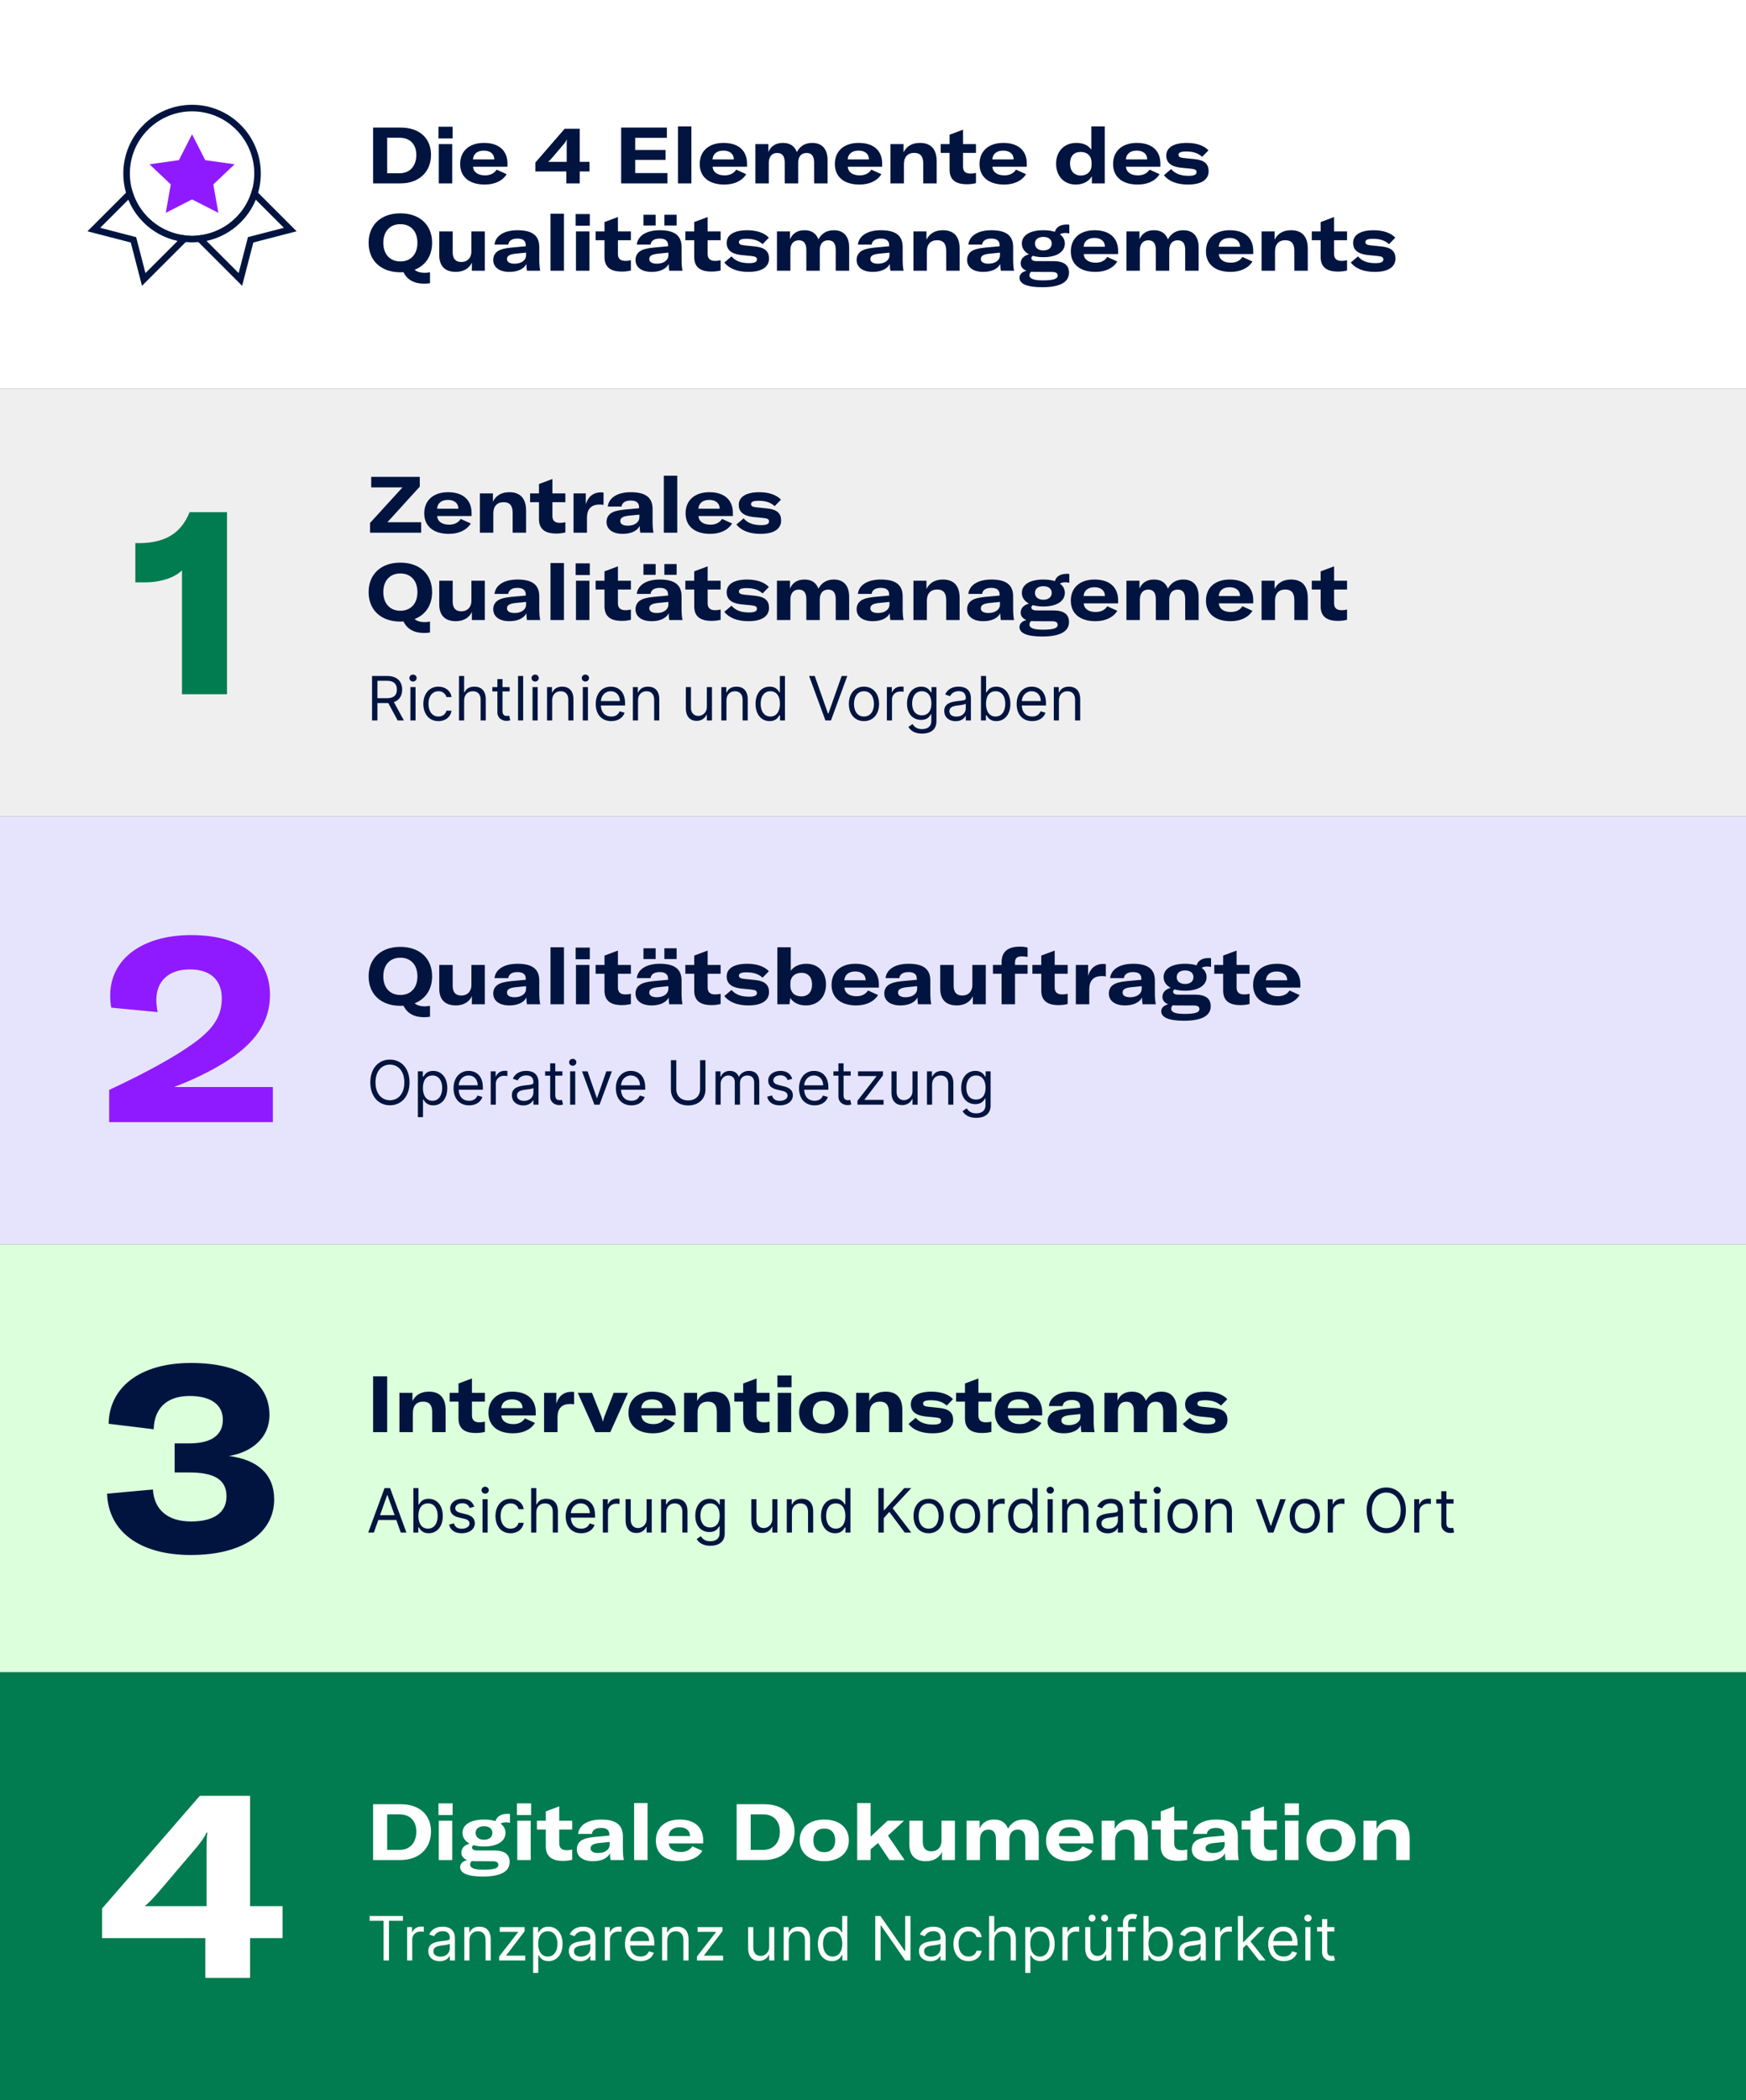
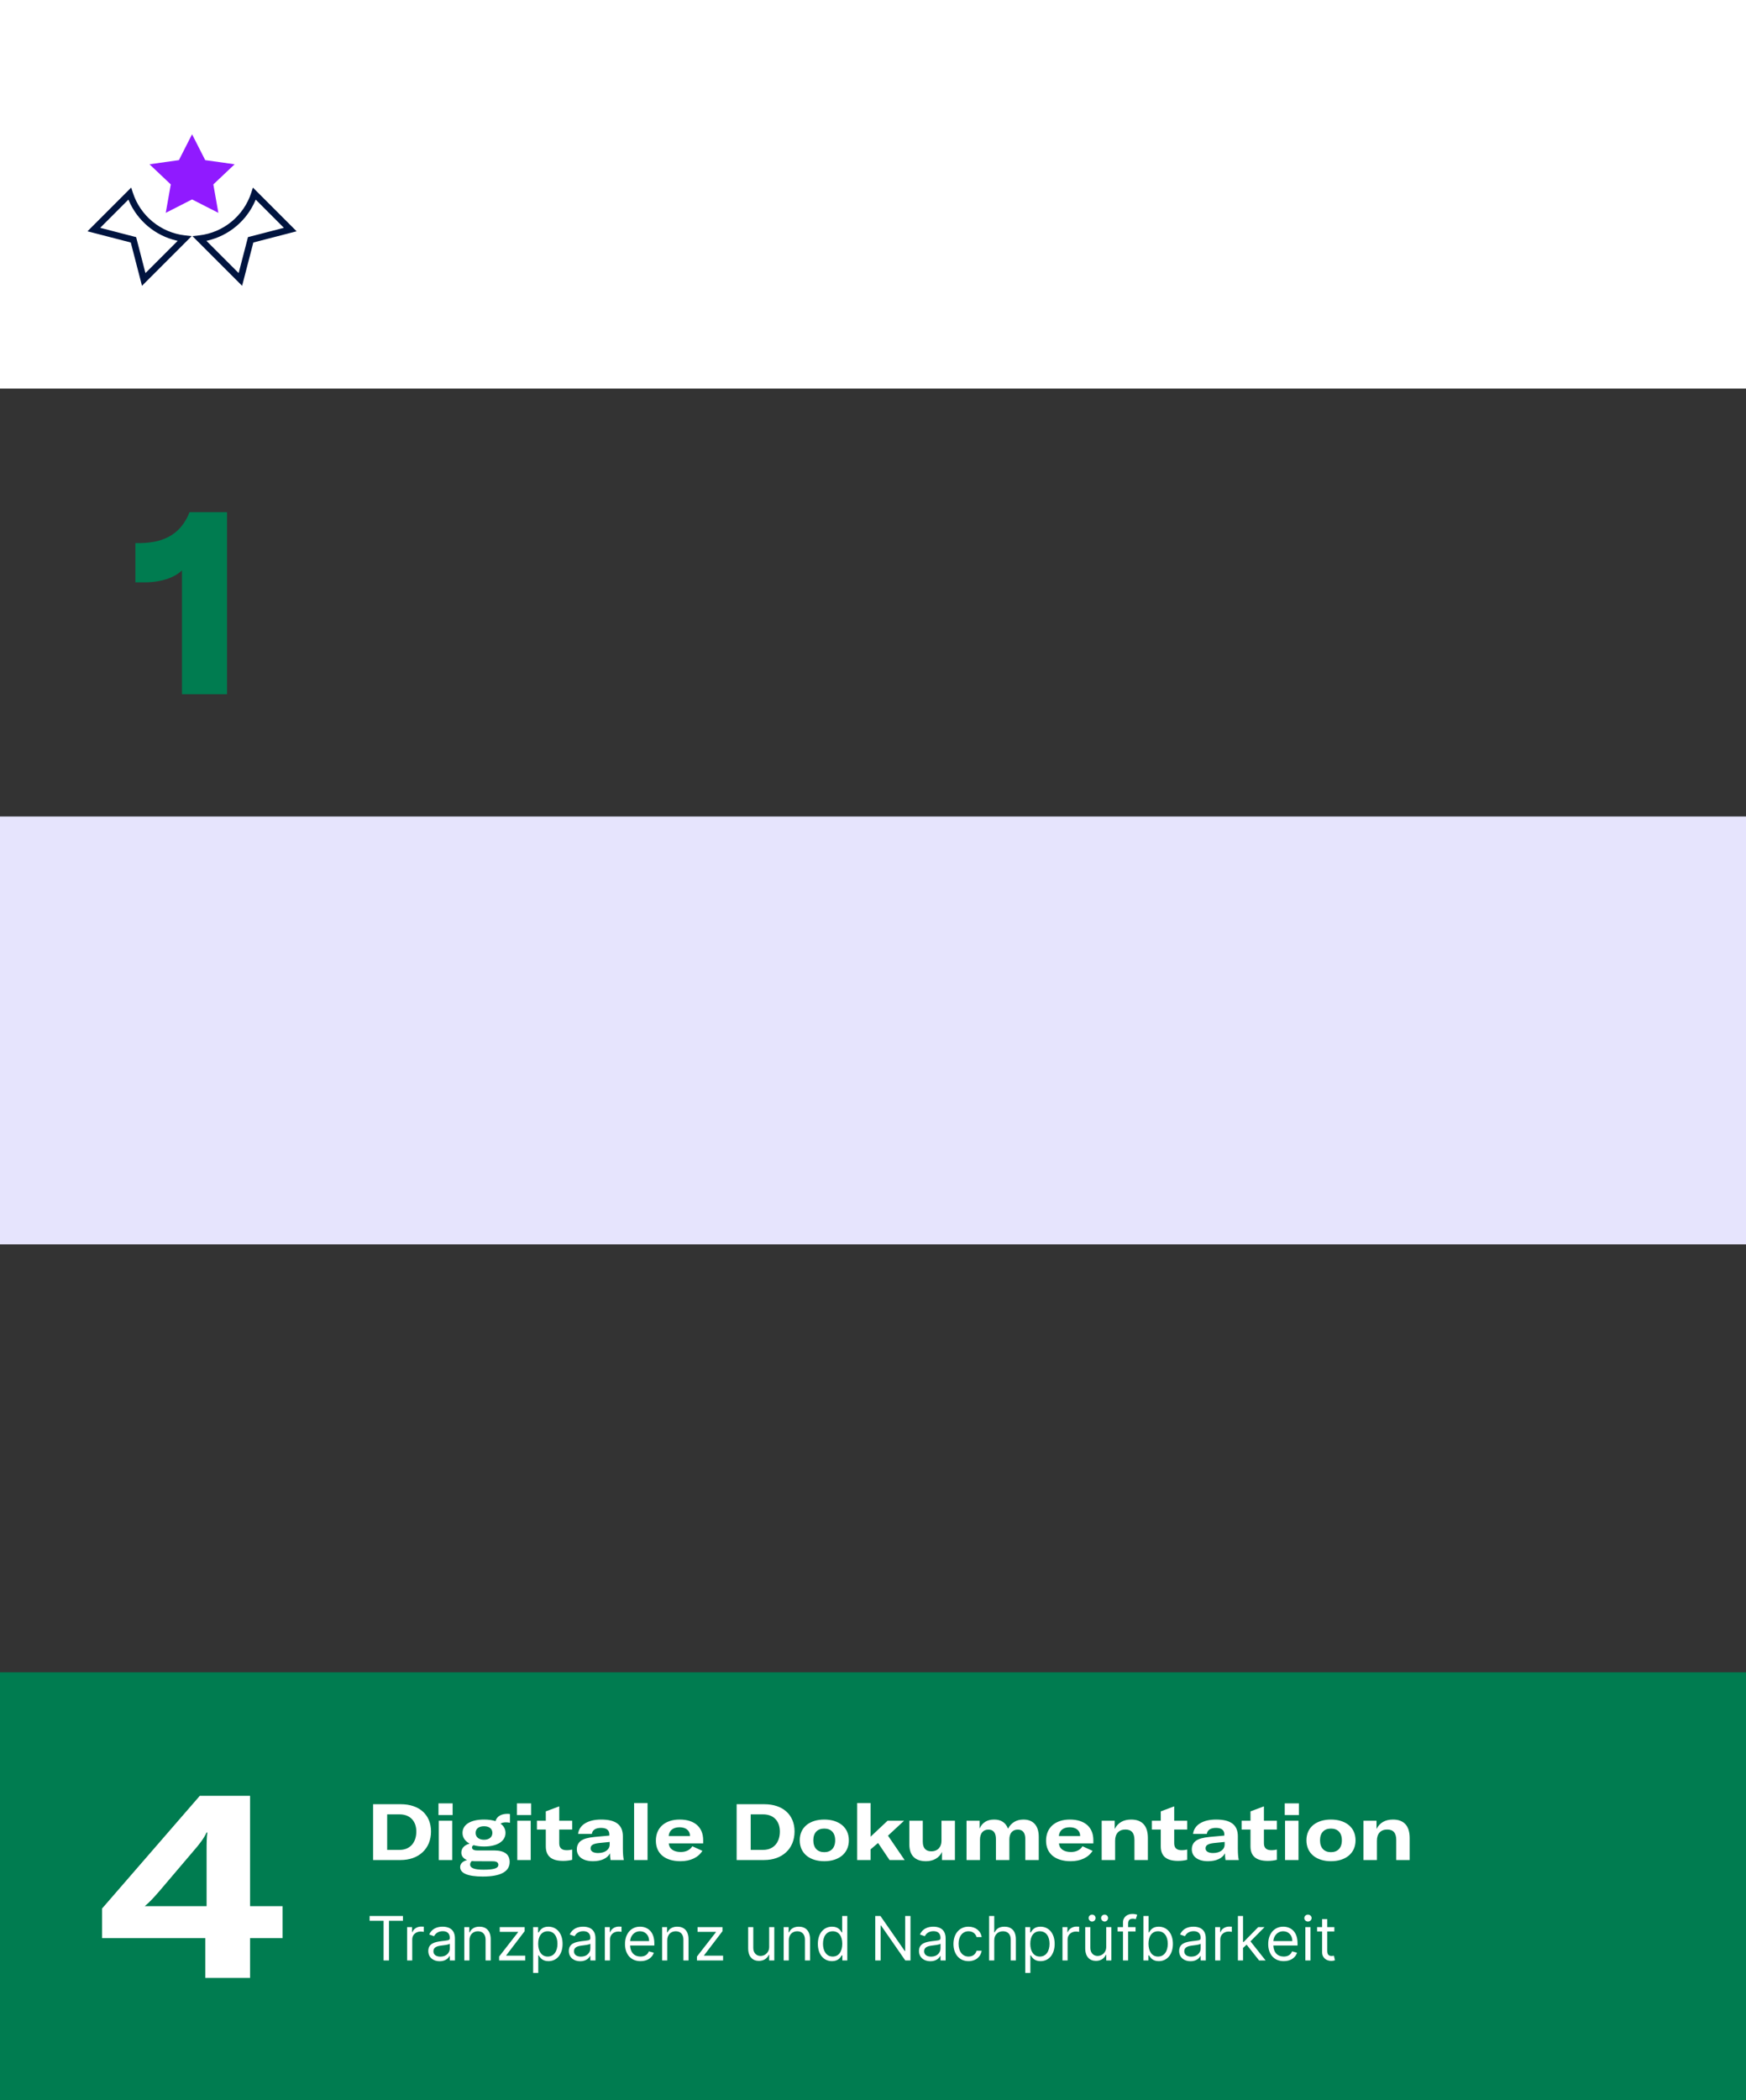
<svg xmlns="http://www.w3.org/2000/svg" width="400" height="481" viewBox="0 0 400 481">
  <rect x="0" y="0" width="400" height="481" fill="#333333" stroke="none" />
  <g fill="none" fill-rule="evenodd">
-     <rect width="400" height="98" y="285" fill="#DCFFDC" fill-rule="nonzero" />
-     <rect width="400" height="98" y="89" fill="#EFEFF0" />
    <rect width="400" height="89" fill="#FFF" />
    <rect width="400" height="98" y="187" fill="#E6E4FD" />
    <rect width="400" height="98" y="383" fill="#007C50" fill-rule="nonzero" />
    <path fill="#007C50" fill-rule="nonzero" d="M52.01,159 L52.01,117.3 L43.43,117.3 C41.57,121.98 38.03,124.26 32.33,124.38 L31.01,124.38 L31.01,133.38 L33.11,133.38 C36.71,133.38 39.95,132.36 41.69,130.62 L41.69,159 L52.01,159 Z" />
-     <path fill="#901AFF" fill-rule="nonzero" d="M62.51,257 L62.51,248.96 L39.89,248.96 C45.65,246.74 50.15,244.34 53.57,241.94 C58.85,238.1 61.85,233.72 61.85,227.84 C61.85,219.32 55.25,214.16 43.79,214.16 C32.63,214.16 25.25,219.62 25.25,227.96 C25.25,228.92 25.31,229.88 25.49,230.78 L36.11,231.8 C35.93,230.78 35.81,229.82 35.81,229.04 C35.81,224.66 38.69,222.02 43.49,222.02 C48.47,222.02 50.81,224.72 50.81,228.62 C50.81,232.46 49.19,235.4 44.51,238.82 C40.07,242.06 33.35,245.72 25.01,249.62 L25.01,257 L62.51,257 Z" />
-     <path fill="#00143F" fill-rule="nonzero" d="M91.776 42C95.952 42 98.742 39.39 98.742 35.466 98.742 31.596 96.024 29.22 91.83 29.22L85.476 29.22 85.476 42 91.776 42zM91.542 39.678L88.698 39.678 88.698 31.542 91.542 31.542C93.954 31.542 95.376 33.09 95.376 35.484 95.376 37.932 93.99 39.678 91.542 39.678zM103.692 31.704L103.692 29.022 100.452 29.022 100.452 31.704 103.692 31.704zM103.602 42L103.602 33 100.524 33 100.524 42 103.602 42zM111.054 42.27C113.358 42.27 115.14 41.406 116.076 39.894L113.772 38.85C113.232 39.714 112.296 40.164 111.126 40.164 109.488 40.164 108.462 39.426 108.372 38.184L116.256 38.184 116.256 37.464C116.256 34.494 114.294 32.73 110.874 32.73 107.562 32.73 105.42 34.548 105.42 37.572 105.42 40.524 107.544 42.27 111.054 42.27zM113.232 36.51L108.354 36.51C108.444 35.25 109.362 34.494 110.838 34.494 112.278 34.494 113.232 35.232 113.232 36.474L113.232 36.51zM132.816 42L132.816 39.264 135.048 39.264 135.048 37.068 132.816 37.068 132.816 29.49 129.36 29.49 122.646 37.23 122.646 39.264 129.738 39.264 129.738 42 132.816 42zM129.828 37.068L125.58 37.068C125.922 36.78 126.174 36.51 126.624 35.988L128.874 33.342C129.396 32.748 129.648 32.388 129.828 32.01L129.882 32.01C129.839 32.327 129.83 32.586 129.828 33.073L129.828 37.068zM152.904 42L152.904 39.642 145.524 39.642 145.524 36.618 152.472 36.618 152.472 34.35 145.524 34.35 145.524 31.56 152.778 31.56 152.778 29.22 142.302 29.22 142.302 42 152.904 42zM158.394 42L158.394 28.95 155.316 28.95 155.316 42 158.394 42zM165.936 42.27C168.24 42.27 170.022 41.406 170.958 39.894L168.654 38.85C168.114 39.714 167.178 40.164 166.008 40.164 164.37 40.164 163.344 39.426 163.254 38.184L171.138 38.184 171.138 37.464C171.138 34.494 169.176 32.73 165.756 32.73 162.444 32.73 160.302 34.548 160.302 37.572 160.302 40.524 162.426 42.27 165.936 42.27zM168.114 36.51L163.236 36.51C163.326 35.25 164.244 34.494 165.72 34.494 167.16 34.494 168.114 35.232 168.114 36.474L168.114 36.51zM176.124 42L176.124 37.338C176.124 35.88 176.844 35.034 178.05 35.034 179.202 35.034 179.778 35.754 179.778 37.23L179.778 42 182.856 42 182.856 37.284C182.856 35.862 183.576 35.034 184.782 35.034 185.934 35.034 186.51 35.754 186.51 37.23L186.51 42 189.588 42 189.588 36.672C189.588 34.134 188.328 32.73 186.078 32.73 184.494 32.73 183.288 33.432 182.55 34.818 182.01 33.414 180.948 32.73 179.364 32.73 177.762 32.73 176.646 33.414 176.034 34.8L176.034 33 173.046 33 173.046 42 176.124 42zM196.896 42.27C199.2 42.27 200.982 41.406 201.918 39.894L199.614 38.85C199.074 39.714 198.138 40.164 196.968 40.164 195.33 40.164 194.304 39.426 194.214 38.184L202.098 38.184 202.098 37.464C202.098 34.494 200.136 32.73 196.716 32.73 193.404 32.73 191.262 34.548 191.262 37.572 191.262 40.524 193.386 42.27 196.896 42.27zM199.074 36.51L194.196 36.51C194.286 35.25 195.204 34.494 196.68 34.494 198.12 34.494 199.074 35.232 199.074 36.474L199.074 36.51zM207.084 42L207.084 37.572C207.084 35.952 207.948 35.016 209.442 35.016 210.846 35.016 211.512 35.808 211.512 37.428L211.512 42 214.59 42 214.59 36.96C214.59 34.17 213.276 32.73 210.756 32.73 208.992 32.73 207.714 33.45 206.994 34.89L206.994 33 204.006 33 204.006 42 207.084 42zM221.502 42.198C222.294 42.198 222.96 42.108 223.59 41.946L223.59 39.606C223.248 39.678 222.834 39.75 222.312 39.75 221.178 39.75 220.62 39.228 220.62 38.166L220.62 35.016 223.59 35.016 223.59 33 220.62 33 220.62 29.706 217.542 30.858 217.542 33 215.508 33 215.508 35.016 217.542 35.016 217.542 38.85C217.542 41.028 218.748 42.198 221.502 42.198zM230.034 42.27C232.338 42.27 234.12 41.406 235.056 39.894L232.752 38.85C232.212 39.714 231.276 40.164 230.106 40.164 228.468 40.164 227.442 39.426 227.352 38.184L235.236 38.184 235.236 37.464C235.236 34.494 233.274 32.73 229.854 32.73 226.542 32.73 224.4 34.548 224.4 37.572 224.4 40.524 226.524 42.27 230.034 42.27zM232.212 36.51L227.334 36.51C227.424 35.25 228.342 34.494 229.818 34.494 231.258 34.494 232.212 35.232 232.212 36.474L232.212 36.51zM246.432 42.27C248.124 42.27 249.474 41.55 250.14 40.362L250.14 42 253.092 42 253.092 28.95 250.014 28.95 250.014 34.278C249.312 33.252 248.142 32.73 246.576 32.73 243.822 32.73 241.95 34.638 241.95 37.5 241.95 40.344 243.786 42.27 246.432 42.27zM247.62 40.2C246.09 40.2 245.136 39.138 245.136 37.464 245.136 35.772 246.036 34.8 247.566 34.8 249.078 34.8 250.068 35.718 250.068 37.23L250.068 37.824C250.068 39.246 249.078 40.2 247.62 40.2zM260.634 42.27C262.938 42.27 264.72 41.406 265.656 39.894L263.352 38.85C262.812 39.714 261.876 40.164 260.706 40.164 259.068 40.164 258.042 39.426 257.952 38.184L265.836 38.184 265.836 37.464C265.836 34.494 263.874 32.73 260.454 32.73 257.142 32.73 255 34.548 255 37.572 255 40.524 257.124 42.27 260.634 42.27zM262.812 36.51L257.934 36.51C258.024 35.25 258.942 34.494 260.418 34.494 261.858 34.494 262.812 35.232 262.812 36.474L262.812 36.51zM272.154 42.27C275.286 42.27 276.888 41.118 276.888 39.21 276.888 37.626 276.006 36.708 273.792 36.456L271.146 36.186C270.318 36.096 269.994 35.88 269.994 35.448 269.994 34.926 270.552 34.692 271.74 34.692 273.36 34.692 274.494 35.088 275.412 35.916L276.852 34.44C275.844 33.342 274.08 32.73 271.902 32.73 268.878 32.73 267.186 33.792 267.186 35.628 267.186 37.212 268.23 38.13 270.426 38.4L272.82 38.634C273.846 38.742 274.116 38.94 274.116 39.444 274.116 40.002 273.558 40.272 272.298 40.272 270.426 40.272 269.148 39.732 268.302 38.724L266.646 40.128C267.762 41.532 269.652 42.27 272.154 42.27zM97.14 64.97C97.68 64.97 98.04 64.934 98.508 64.862L98.508 62.36C98.094 62.432 97.788 62.486 97.302 62.486 96.672 62.486 95.718 62.396 94.98 61.784 97.482 60.812 98.994 58.598 98.994 55.61 98.994 51.488 96.132 48.86 91.722 48.86 87.312 48.86 84.45 51.488 84.45 55.61 84.45 59.732 87.312 62.36 91.722 62.36 91.974 62.36 92.208 62.36 92.442 62.342 93.234 64.016 94.818 64.97 97.14 64.97zM91.722 59.876C89.328 59.876 87.816 58.22 87.816 55.61 87.816 52.982 89.328 51.344 91.722 51.344 94.116 51.344 95.628 52.982 95.628 55.61 95.628 58.238 94.116 59.876 91.722 59.876zM104.448 62.27C106.122 62.27 107.508 61.496 108.102 60.146L108.102 62 111.072 62 111.072 53 107.994 53 107.994 57.626C107.994 58.922 107.22 60.002 105.654 60.002 104.52 60.002 103.71 59.39 103.71 57.806L103.71 53 100.632 53 100.632 58.418C100.632 60.884 101.892 62.27 104.448 62.27zM116.688 62.27C118.596 62.27 120 61.604 120.594 60.47 120.594 61.01 120.648 61.568 120.72 62L123.762 62C123.618 61.37 123.546 60.524 123.546 59.372L123.546 56.582C123.546 53.972 121.98 52.73 118.56 52.73 115.518 52.73 113.52 53.972 113.286 56.024L116.436 56.024C116.562 55.124 117.3 54.638 118.542 54.638 119.766 54.638 120.45 55.124 120.45 56.132L120.45 56.402 117.102 56.708C115.5 56.87 114.6 57.14 113.97 57.572 113.34 58.022 112.998 58.706 112.998 59.534 112.998 61.226 114.42 62.27 116.688 62.27zM117.858 60.398C116.796 60.398 116.148 60.002 116.148 59.336 116.148 58.634 116.67 58.274 118.038 58.112L120.522 57.86 120.522 58.436C120.522 59.624 119.442 60.398 117.858 60.398zM129.198 62L129.198 48.95 126.12 48.95 126.12 62 129.198 62zM135.12 51.704L135.12 49.022 131.88 49.022 131.88 51.704 135.12 51.704zM135.03 62L135.03 53 131.952 53 131.952 62 135.03 62zM142.446 62.198C143.238 62.198 143.904 62.108 144.534 61.946L144.534 59.606C144.192 59.678 143.778 59.75 143.256 59.75 142.122 59.75 141.564 59.228 141.564 58.166L141.564 55.016 144.534 55.016 144.534 53 141.564 53 141.564 49.706 138.486 50.858 138.486 53 136.452 53 136.452 55.016 138.486 55.016 138.486 58.85C138.486 61.028 139.692 62.198 142.446 62.198zM150.204 51.65L150.204 49.184 147.414 49.184 147.414 51.65 150.204 51.65zM155.01 51.65L155.01 49.184 152.202 49.184 152.202 51.65 155.01 51.65zM149.286 62.27C151.194 62.27 152.598 61.604 153.192 60.47 153.192 61.01 153.246 61.568 153.318 62L156.36 62C156.216 61.37 156.144 60.524 156.144 59.372L156.144 56.582C156.144 53.972 154.578 52.73 151.158 52.73 148.116 52.73 146.118 53.972 145.884 56.024L149.034 56.024C149.16 55.124 149.898 54.638 151.14 54.638 152.364 54.638 153.048 55.124 153.048 56.132L153.048 56.402 149.7 56.708C148.098 56.87 147.198 57.14 146.568 57.572 145.938 58.022 145.596 58.706 145.596 59.534 145.596 61.226 147.018 62.27 149.286 62.27zM150.456 60.398C149.394 60.398 148.746 60.002 148.746 59.336 148.746 58.634 149.268 58.274 150.636 58.112L153.12 57.86 153.12 58.436C153.12 59.624 152.04 60.398 150.456 60.398zM163.002 62.198C163.794 62.198 164.46 62.108 165.09 61.946L165.09 59.606C164.748 59.678 164.334 59.75 163.812 59.75 162.678 59.75 162.12 59.228 162.12 58.166L162.12 55.016 165.09 55.016 165.09 53 162.12 53 162.12 49.706 159.042 50.858 159.042 53 157.008 53 157.008 55.016 159.042 55.016 159.042 58.85C159.042 61.028 160.248 62.198 163.002 62.198zM171.444 62.27C174.576 62.27 176.178 61.118 176.178 59.21 176.178 57.626 175.296 56.708 173.082 56.456L170.436 56.186C169.608 56.096 169.284 55.88 169.284 55.448 169.284 54.926 169.842 54.692 171.03 54.692 172.65 54.692 173.784 55.088 174.702 55.916L176.142 54.44C175.134 53.342 173.37 52.73 171.192 52.73 168.168 52.73 166.476 53.792 166.476 55.628 166.476 57.212 167.52 58.13 169.716 58.4L172.11 58.634C173.136 58.742 173.406 58.94 173.406 59.444 173.406 60.002 172.848 60.272 171.588 60.272 169.716 60.272 168.438 59.732 167.592 58.724L165.936 60.128C167.052 61.532 168.942 62.27 171.444 62.27zM181.074 62L181.074 57.338C181.074 55.88 181.794 55.034 183 55.034 184.152 55.034 184.728 55.754 184.728 57.23L184.728 62 187.806 62 187.806 57.284C187.806 55.862 188.526 55.034 189.732 55.034 190.884 55.034 191.46 55.754 191.46 57.23L191.46 62 194.538 62 194.538 56.672C194.538 54.134 193.278 52.73 191.028 52.73 189.444 52.73 188.238 53.432 187.5 54.818 186.96 53.414 185.898 52.73 184.314 52.73 182.712 52.73 181.596 53.414 180.984 54.8L180.984 53 177.996 53 177.996 62 181.074 62zM199.938 62.27C201.846 62.27 203.25 61.604 203.844 60.47 203.844 61.01 203.898 61.568 203.97 62L207.012 62C206.868 61.37 206.796 60.524 206.796 59.372L206.796 56.582C206.796 53.972 205.23 52.73 201.81 52.73 198.768 52.73 196.77 53.972 196.536 56.024L199.686 56.024C199.812 55.124 200.55 54.638 201.792 54.638 203.016 54.638 203.7 55.124 203.7 56.132L203.7 56.402 200.352 56.708C198.75 56.87 197.85 57.14 197.22 57.572 196.59 58.022 196.248 58.706 196.248 59.534 196.248 61.226 197.67 62.27 199.938 62.27zM201.108 60.398C200.046 60.398 199.398 60.002 199.398 59.336 199.398 58.634 199.92 58.274 201.288 58.112L203.772 57.86 203.772 58.436C203.772 59.624 202.692 60.398 201.108 60.398zM212.34 62L212.34 57.572C212.34 55.952 213.204 55.016 214.698 55.016 216.102 55.016 216.768 55.808 216.768 57.428L216.768 62 219.846 62 219.846 56.96C219.846 54.17 218.532 52.73 216.012 52.73 214.248 52.73 212.97 53.45 212.25 54.89L212.25 53 209.262 53 209.262 62 212.34 62zM225.246 62.27C227.154 62.27 228.558 61.604 229.152 60.47 229.152 61.01 229.206 61.568 229.278 62L232.32 62C232.176 61.37 232.104 60.524 232.104 59.372L232.104 56.582C232.104 53.972 230.538 52.73 227.118 52.73 224.076 52.73 222.078 53.972 221.844 56.024L224.994 56.024C225.12 55.124 225.858 54.638 227.1 54.638 228.324 54.638 229.008 55.124 229.008 56.132L229.008 56.402 225.66 56.708C224.058 56.87 223.158 57.14 222.528 57.572 221.898 58.022 221.556 58.706 221.556 59.534 221.556 61.226 222.978 62.27 225.246 62.27zM226.416 60.398C225.354 60.398 224.706 60.002 224.706 59.336 224.706 58.634 225.228 58.274 226.596 58.112L229.08 57.86 229.08 58.436C229.08 59.624 228 60.398 226.416 60.398zM238.746 65.78C242.868 65.78 244.902 64.628 244.902 62.45 244.902 60.704 243.732 59.822 241.356 59.804L237.486 59.804C236.658 59.804 236.28 59.552 236.28 59.102 236.28 58.886 236.406 58.724 236.64 58.598 237.324 58.796 238.134 58.904 239.034 58.904 242.076 58.904 243.948 57.68 243.948 55.79 243.948 54.908 243.552 54.188 242.814 53.666 243.12 53.468 243.534 53.36 244.056 53.36 244.38 53.36 244.668 53.396 244.974 53.468L244.974 51.47C244.776 51.434 244.614 51.416 244.416 51.416 242.94 51.416 241.968 52.01 241.662 53.09 240.924 52.856 240.042 52.73 239.034 52.73 235.956 52.73 234.102 53.882 234.102 55.79 234.102 56.834 234.678 57.68 235.722 58.238 234.516 58.58 233.832 59.3 233.832 60.308 233.832 61.082 234.3 61.676 235.146 62 234.084 62.306 233.562 62.864 233.562 63.62 233.562 64.988 235.236 65.78 238.746 65.78zM239.034 57.356C237.846 57.356 237.108 56.744 237.108 55.79 237.108 54.836 237.828 54.26 239.034 54.26 240.222 54.26 240.942 54.836 240.942 55.79 240.942 56.744 240.204 57.356 239.034 57.356zM238.926 64.214C236.91 64.214 235.848 63.872 235.848 63.044 235.848 62.738 235.956 62.468 236.226 62.234 236.424 62.252 236.622 62.27 236.838 62.27L241.032 62.288C241.914 62.288 242.31 62.558 242.31 63.116 242.31 63.854 241.41 64.214 238.926 64.214zM250.95 62.27C253.254 62.27 255.036 61.406 255.972 59.894L253.668 58.85C253.128 59.714 252.192 60.164 251.022 60.164 249.384 60.164 248.358 59.426 248.268 58.184L256.152 58.184 256.152 57.464C256.152 54.494 254.19 52.73 250.77 52.73 247.458 52.73 245.316 54.548 245.316 57.572 245.316 60.524 247.44 62.27 250.95 62.27zM253.128 56.51L248.25 56.51C248.34 55.25 249.258 54.494 250.734 54.494 252.174 54.494 253.128 55.232 253.128 56.474L253.128 56.51zM261.138 62L261.138 57.338C261.138 55.88 261.858 55.034 263.064 55.034 264.216 55.034 264.792 55.754 264.792 57.23L264.792 62 267.87 62 267.87 57.284C267.87 55.862 268.59 55.034 269.796 55.034 270.948 55.034 271.524 55.754 271.524 57.23L271.524 62 274.602 62 274.602 56.672C274.602 54.134 273.342 52.73 271.092 52.73 269.508 52.73 268.302 53.432 267.564 54.818 267.024 53.414 265.962 52.73 264.378 52.73 262.776 52.73 261.66 53.414 261.048 54.8L261.048 53 258.06 53 258.06 62 261.138 62zM281.91 62.27C284.214 62.27 285.996 61.406 286.932 59.894L284.628 58.85C284.088 59.714 283.152 60.164 281.982 60.164 280.344 60.164 279.318 59.426 279.228 58.184L287.112 58.184 287.112 57.464C287.112 54.494 285.15 52.73 281.73 52.73 278.418 52.73 276.276 54.548 276.276 57.572 276.276 60.524 278.4 62.27 281.91 62.27zM284.088 56.51L279.21 56.51C279.3 55.25 280.218 54.494 281.694 54.494 283.134 54.494 284.088 55.232 284.088 56.474L284.088 56.51zM292.098 62L292.098 57.572C292.098 55.952 292.962 55.016 294.456 55.016 295.86 55.016 296.526 55.808 296.526 57.428L296.526 62 299.604 62 299.604 56.96C299.604 54.17 298.29 52.73 295.77 52.73 294.006 52.73 292.728 53.45 292.008 54.89L292.008 53 289.02 53 289.02 62 292.098 62zM306.516 62.198C307.308 62.198 307.974 62.108 308.604 61.946L308.604 59.606C308.262 59.678 307.848 59.75 307.326 59.75 306.192 59.75 305.634 59.228 305.634 58.166L305.634 55.016 308.604 55.016 308.604 53 305.634 53 305.634 49.706 302.556 50.858 302.556 53 300.522 53 300.522 55.016 302.556 55.016 302.556 58.85C302.556 61.028 303.762 62.198 306.516 62.198zM314.958 62.27C318.09 62.27 319.692 61.118 319.692 59.21 319.692 57.626 318.81 56.708 316.596 56.456L313.95 56.186C313.122 56.096 312.798 55.88 312.798 55.448 312.798 54.926 313.356 54.692 314.544 54.692 316.164 54.692 317.298 55.088 318.216 55.916L319.656 54.44C318.648 53.342 316.884 52.73 314.706 52.73 311.682 52.73 309.99 53.792 309.99 55.628 309.99 57.212 311.034 58.13 313.23 58.4L315.624 58.634C316.65 58.742 316.92 58.94 316.92 59.444 316.92 60.002 316.362 60.272 315.102 60.272 313.23 60.272 311.952 59.732 311.106 58.724L309.45 60.128C310.566 61.532 312.456 62.27 314.958 62.27zM96.492 122L96.492 119.606 88.752 119.606 96.168 111.452 96.168 109.22 85.044 109.22 85.044 111.632 92.208 111.632 84.774 119.768 84.774 122 96.492 122zM102.828 122.27C105.132 122.27 106.914 121.406 107.85 119.894L105.546 118.85C105.006 119.714 104.07 120.164 102.9 120.164 101.262 120.164 100.236 119.426 100.146 118.184L108.03 118.184 108.03 117.464C108.03 114.494 106.068 112.73 102.648 112.73 99.336 112.73 97.194 114.548 97.194 117.572 97.194 120.524 99.318 122.27 102.828 122.27zM105.006 116.51L100.128 116.51C100.218 115.25 101.136 114.494 102.612 114.494 104.052 114.494 105.006 115.232 105.006 116.474L105.006 116.51zM113.016 122L113.016 117.572C113.016 115.952 113.88 115.016 115.374 115.016 116.778 115.016 117.444 115.808 117.444 117.428L117.444 122 120.522 122 120.522 116.96C120.522 114.17 119.208 112.73 116.688 112.73 114.924 112.73 113.646 113.45 112.926 114.89L112.926 113 109.938 113 109.938 122 113.016 122zM127.434 122.198C128.226 122.198 128.892 122.108 129.522 121.946L129.522 119.606C129.18 119.678 128.766 119.75 128.244 119.75 127.11 119.75 126.552 119.228 126.552 118.166L126.552 115.016 129.522 115.016 129.522 113 126.552 113 126.552 109.706 123.474 110.858 123.474 113 121.44 113 121.44 115.016 123.474 115.016 123.474 118.85C123.474 121.028 124.68 122.198 127.434 122.198zM134.472 122L134.472 118.616C134.472 117.626 134.688 116.798 135.282 116.24 135.732 115.808 136.398 115.556 137.352 115.556 137.694 115.556 137.964 115.574 138.27 115.628L138.27 112.82C138.09 112.784 137.946 112.766 137.676 112.766 135.912 112.766 134.706 113.774 134.202 115.484L134.202 113 131.394 113 131.394 122 134.472 122zM142.644 122.27C144.552 122.27 145.956 121.604 146.55 120.47 146.55 121.01 146.604 121.568 146.676 122L149.718 122C149.574 121.37 149.502 120.524 149.502 119.372L149.502 116.582C149.502 113.972 147.936 112.73 144.516 112.73 141.474 112.73 139.476 113.972 139.242 116.024L142.392 116.024C142.518 115.124 143.256 114.638 144.498 114.638 145.722 114.638 146.406 115.124 146.406 116.132L146.406 116.402 143.058 116.708C141.456 116.87 140.556 117.14 139.926 117.572 139.296 118.022 138.954 118.706 138.954 119.534 138.954 121.226 140.376 122.27 142.644 122.27zM143.814 120.398C142.752 120.398 142.104 120.002 142.104 119.336 142.104 118.634 142.626 118.274 143.994 118.112L146.478 117.86 146.478 118.436C146.478 119.624 145.398 120.398 143.814 120.398zM155.154 122L155.154 108.95 152.076 108.95 152.076 122 155.154 122zM162.696 122.27C165 122.27 166.782 121.406 167.718 119.894L165.414 118.85C164.874 119.714 163.938 120.164 162.768 120.164 161.13 120.164 160.104 119.426 160.014 118.184L167.898 118.184 167.898 117.464C167.898 114.494 165.936 112.73 162.516 112.73 159.204 112.73 157.062 114.548 157.062 117.572 157.062 120.524 159.186 122.27 162.696 122.27zM164.874 116.51L159.996 116.51C160.086 115.25 161.004 114.494 162.48 114.494 163.92 114.494 164.874 115.232 164.874 116.474L164.874 116.51zM174.216 122.27C177.348 122.27 178.95 121.118 178.95 119.21 178.95 117.626 178.068 116.708 175.854 116.456L173.208 116.186C172.38 116.096 172.056 115.88 172.056 115.448 172.056 114.926 172.614 114.692 173.802 114.692 175.422 114.692 176.556 115.088 177.474 115.916L178.914 114.44C177.906 113.342 176.142 112.73 173.964 112.73 170.94 112.73 169.248 113.792 169.248 115.628 169.248 117.212 170.292 118.13 172.488 118.4L174.882 118.634C175.908 118.742 176.178 118.94 176.178 119.444 176.178 120.002 175.62 120.272 174.36 120.272 172.488 120.272 171.21 119.732 170.364 118.724L168.708 120.128C169.824 121.532 171.714 122.27 174.216 122.27zM97.14 144.97C97.68 144.97 98.04 144.934 98.508 144.862L98.508 142.36C98.094 142.432 97.788 142.486 97.302 142.486 96.672 142.486 95.718 142.396 94.98 141.784 97.482 140.812 98.994 138.598 98.994 135.61 98.994 131.488 96.132 128.86 91.722 128.86 87.312 128.86 84.45 131.488 84.45 135.61 84.45 139.732 87.312 142.36 91.722 142.36 91.974 142.36 92.208 142.36 92.442 142.342 93.234 144.016 94.818 144.97 97.14 144.97zM91.722 139.876C89.328 139.876 87.816 138.22 87.816 135.61 87.816 132.982 89.328 131.344 91.722 131.344 94.116 131.344 95.628 132.982 95.628 135.61 95.628 138.238 94.116 139.876 91.722 139.876zM104.448 142.27C106.122 142.27 107.508 141.496 108.102 140.146L108.102 142 111.072 142 111.072 133 107.994 133 107.994 137.626C107.994 138.922 107.22 140.002 105.654 140.002 104.52 140.002 103.71 139.39 103.71 137.806L103.71 133 100.632 133 100.632 138.418C100.632 140.884 101.892 142.27 104.448 142.27zM116.688 142.27C118.596 142.27 120 141.604 120.594 140.47 120.594 141.01 120.648 141.568 120.72 142L123.762 142C123.618 141.37 123.546 140.524 123.546 139.372L123.546 136.582C123.546 133.972 121.98 132.73 118.56 132.73 115.518 132.73 113.52 133.972 113.286 136.024L116.436 136.024C116.562 135.124 117.3 134.638 118.542 134.638 119.766 134.638 120.45 135.124 120.45 136.132L120.45 136.402 117.102 136.708C115.5 136.87 114.6 137.14 113.97 137.572 113.34 138.022 112.998 138.706 112.998 139.534 112.998 141.226 114.42 142.27 116.688 142.27zM117.858 140.398C116.796 140.398 116.148 140.002 116.148 139.336 116.148 138.634 116.67 138.274 118.038 138.112L120.522 137.86 120.522 138.436C120.522 139.624 119.442 140.398 117.858 140.398zM129.198 142L129.198 128.95 126.12 128.95 126.12 142 129.198 142zM135.12 131.704L135.12 129.022 131.88 129.022 131.88 131.704 135.12 131.704zM135.03 142L135.03 133 131.952 133 131.952 142 135.03 142zM142.446 142.198C143.238 142.198 143.904 142.108 144.534 141.946L144.534 139.606C144.192 139.678 143.778 139.75 143.256 139.75 142.122 139.75 141.564 139.228 141.564 138.166L141.564 135.016 144.534 135.016 144.534 133 141.564 133 141.564 129.706 138.486 130.858 138.486 133 136.452 133 136.452 135.016 138.486 135.016 138.486 138.85C138.486 141.028 139.692 142.198 142.446 142.198zM150.204 131.65L150.204 129.184 147.414 129.184 147.414 131.65 150.204 131.65zM155.01 131.65L155.01 129.184 152.202 129.184 152.202 131.65 155.01 131.65zM149.286 142.27C151.194 142.27 152.598 141.604 153.192 140.47 153.192 141.01 153.246 141.568 153.318 142L156.36 142C156.216 141.37 156.144 140.524 156.144 139.372L156.144 136.582C156.144 133.972 154.578 132.73 151.158 132.73 148.116 132.73 146.118 133.972 145.884 136.024L149.034 136.024C149.16 135.124 149.898 134.638 151.14 134.638 152.364 134.638 153.048 135.124 153.048 136.132L153.048 136.402 149.7 136.708C148.098 136.87 147.198 137.14 146.568 137.572 145.938 138.022 145.596 138.706 145.596 139.534 145.596 141.226 147.018 142.27 149.286 142.27zM150.456 140.398C149.394 140.398 148.746 140.002 148.746 139.336 148.746 138.634 149.268 138.274 150.636 138.112L153.12 137.86 153.12 138.436C153.12 139.624 152.04 140.398 150.456 140.398zM163.002 142.198C163.794 142.198 164.46 142.108 165.09 141.946L165.09 139.606C164.748 139.678 164.334 139.75 163.812 139.75 162.678 139.75 162.12 139.228 162.12 138.166L162.12 135.016 165.09 135.016 165.09 133 162.12 133 162.12 129.706 159.042 130.858 159.042 133 157.008 133 157.008 135.016 159.042 135.016 159.042 138.85C159.042 141.028 160.248 142.198 163.002 142.198zM171.444 142.27C174.576 142.27 176.178 141.118 176.178 139.21 176.178 137.626 175.296 136.708 173.082 136.456L170.436 136.186C169.608 136.096 169.284 135.88 169.284 135.448 169.284 134.926 169.842 134.692 171.03 134.692 172.65 134.692 173.784 135.088 174.702 135.916L176.142 134.44C175.134 133.342 173.37 132.73 171.192 132.73 168.168 132.73 166.476 133.792 166.476 135.628 166.476 137.212 167.52 138.13 169.716 138.4L172.11 138.634C173.136 138.742 173.406 138.94 173.406 139.444 173.406 140.002 172.848 140.272 171.588 140.272 169.716 140.272 168.438 139.732 167.592 138.724L165.936 140.128C167.052 141.532 168.942 142.27 171.444 142.27zM181.074 142L181.074 137.338C181.074 135.88 181.794 135.034 183 135.034 184.152 135.034 184.728 135.754 184.728 137.23L184.728 142 187.806 142 187.806 137.284C187.806 135.862 188.526 135.034 189.732 135.034 190.884 135.034 191.46 135.754 191.46 137.23L191.46 142 194.538 142 194.538 136.672C194.538 134.134 193.278 132.73 191.028 132.73 189.444 132.73 188.238 133.432 187.5 134.818 186.96 133.414 185.898 132.73 184.314 132.73 182.712 132.73 181.596 133.414 180.984 134.8L180.984 133 177.996 133 177.996 142 181.074 142zM199.938 142.27C201.846 142.27 203.25 141.604 203.844 140.47 203.844 141.01 203.898 141.568 203.97 142L207.012 142C206.868 141.37 206.796 140.524 206.796 139.372L206.796 136.582C206.796 133.972 205.23 132.73 201.81 132.73 198.768 132.73 196.77 133.972 196.536 136.024L199.686 136.024C199.812 135.124 200.55 134.638 201.792 134.638 203.016 134.638 203.7 135.124 203.7 136.132L203.7 136.402 200.352 136.708C198.75 136.87 197.85 137.14 197.22 137.572 196.59 138.022 196.248 138.706 196.248 139.534 196.248 141.226 197.67 142.27 199.938 142.27zM201.108 140.398C200.046 140.398 199.398 140.002 199.398 139.336 199.398 138.634 199.92 138.274 201.288 138.112L203.772 137.86 203.772 138.436C203.772 139.624 202.692 140.398 201.108 140.398zM212.34 142L212.34 137.572C212.34 135.952 213.204 135.016 214.698 135.016 216.102 135.016 216.768 135.808 216.768 137.428L216.768 142 219.846 142 219.846 136.96C219.846 134.17 218.532 132.73 216.012 132.73 214.248 132.73 212.97 133.45 212.25 134.89L212.25 133 209.262 133 209.262 142 212.34 142zM225.246 142.27C227.154 142.27 228.558 141.604 229.152 140.47 229.152 141.01 229.206 141.568 229.278 142L232.32 142C232.176 141.37 232.104 140.524 232.104 139.372L232.104 136.582C232.104 133.972 230.538 132.73 227.118 132.73 224.076 132.73 222.078 133.972 221.844 136.024L224.994 136.024C225.12 135.124 225.858 134.638 227.1 134.638 228.324 134.638 229.008 135.124 229.008 136.132L229.008 136.402 225.66 136.708C224.058 136.87 223.158 137.14 222.528 137.572 221.898 138.022 221.556 138.706 221.556 139.534 221.556 141.226 222.978 142.27 225.246 142.27zM226.416 140.398C225.354 140.398 224.706 140.002 224.706 139.336 224.706 138.634 225.228 138.274 226.596 138.112L229.08 137.86 229.08 138.436C229.08 139.624 228 140.398 226.416 140.398zM238.746 145.78C242.868 145.78 244.902 144.628 244.902 142.45 244.902 140.704 243.732 139.822 241.356 139.804L237.486 139.804C236.658 139.804 236.28 139.552 236.28 139.102 236.28 138.886 236.406 138.724 236.64 138.598 237.324 138.796 238.134 138.904 239.034 138.904 242.076 138.904 243.948 137.68 243.948 135.79 243.948 134.908 243.552 134.188 242.814 133.666 243.12 133.468 243.534 133.36 244.056 133.36 244.38 133.36 244.668 133.396 244.974 133.468L244.974 131.47C244.776 131.434 244.614 131.416 244.416 131.416 242.94 131.416 241.968 132.01 241.662 133.09 240.924 132.856 240.042 132.73 239.034 132.73 235.956 132.73 234.102 133.882 234.102 135.79 234.102 136.834 234.678 137.68 235.722 138.238 234.516 138.58 233.832 139.3 233.832 140.308 233.832 141.082 234.3 141.676 235.146 142 234.084 142.306 233.562 142.864 233.562 143.62 233.562 144.988 235.236 145.78 238.746 145.78zM239.034 137.356C237.846 137.356 237.108 136.744 237.108 135.79 237.108 134.836 237.828 134.26 239.034 134.26 240.222 134.26 240.942 134.836 240.942 135.79 240.942 136.744 240.204 137.356 239.034 137.356zM238.926 144.214C236.91 144.214 235.848 143.872 235.848 143.044 235.848 142.738 235.956 142.468 236.226 142.234 236.424 142.252 236.622 142.27 236.838 142.27L241.032 142.288C241.914 142.288 242.31 142.558 242.31 143.116 242.31 143.854 241.41 144.214 238.926 144.214zM250.95 142.27C253.254 142.27 255.036 141.406 255.972 139.894L253.668 138.85C253.128 139.714 252.192 140.164 251.022 140.164 249.384 140.164 248.358 139.426 248.268 138.184L256.152 138.184 256.152 137.464C256.152 134.494 254.19 132.73 250.77 132.73 247.458 132.73 245.316 134.548 245.316 137.572 245.316 140.524 247.44 142.27 250.95 142.27zM253.128 136.51L248.25 136.51C248.34 135.25 249.258 134.494 250.734 134.494 252.174 134.494 253.128 135.232 253.128 136.474L253.128 136.51zM261.138 142L261.138 137.338C261.138 135.88 261.858 135.034 263.064 135.034 264.216 135.034 264.792 135.754 264.792 137.23L264.792 142 267.87 142 267.87 137.284C267.87 135.862 268.59 135.034 269.796 135.034 270.948 135.034 271.524 135.754 271.524 137.23L271.524 142 274.602 142 274.602 136.672C274.602 134.134 273.342 132.73 271.092 132.73 269.508 132.73 268.302 133.432 267.564 134.818 267.024 133.414 265.962 132.73 264.378 132.73 262.776 132.73 261.66 133.414 261.048 134.8L261.048 133 258.06 133 258.06 142 261.138 142zM281.91 142.27C284.214 142.27 285.996 141.406 286.932 139.894L284.628 138.85C284.088 139.714 283.152 140.164 281.982 140.164 280.344 140.164 279.318 139.426 279.228 138.184L287.112 138.184 287.112 137.464C287.112 134.494 285.15 132.73 281.73 132.73 278.418 132.73 276.276 134.548 276.276 137.572 276.276 140.524 278.4 142.27 281.91 142.27zM284.088 136.51L279.21 136.51C279.3 135.25 280.218 134.494 281.694 134.494 283.134 134.494 284.088 135.232 284.088 136.474L284.088 136.51zM292.098 142L292.098 137.572C292.098 135.952 292.962 135.016 294.456 135.016 295.86 135.016 296.526 135.808 296.526 137.428L296.526 142 299.604 142 299.604 136.96C299.604 134.17 298.29 132.73 295.77 132.73 294.006 132.73 292.728 133.45 292.008 134.89L292.008 133 289.02 133 289.02 142 292.098 142zM306.516 142.198C307.308 142.198 307.974 142.108 308.604 141.946L308.604 139.606C308.262 139.678 307.848 139.75 307.326 139.75 306.192 139.75 305.634 139.228 305.634 138.166L305.634 135.016 308.604 135.016 308.604 133 305.634 133 305.634 129.706 302.556 130.858 302.556 133 300.522 133 300.522 135.016 302.556 135.016 302.556 138.85C302.556 141.028 303.762 142.198 306.516 142.198zM86.466 165L86.466 161.023 88.693 161.023C88.783 161.023 88.867 161.023 88.952 161.018L91.099 165 92.531 165 90.229 160.794C91.527 160.352 92.134 159.293 92.134 157.94 92.134 156.141 91.06 154.818 88.673 154.818L85.233 154.818 85.233 165 86.466 165zM88.653 159.909L86.466 159.909 86.466 155.912 88.634 155.912C90.284 155.912 90.92 156.717 90.92 157.94 90.92 159.163 90.284 159.909 88.653 159.909zM94.619 156.091C95.077 156.091 95.455 155.733 95.455 155.295 95.455 154.858 95.077 154.5 94.619 154.5 94.162 154.5 93.784 154.858 93.784 155.295 93.784 155.733 94.162 156.091 94.619 156.091zM95.196 165L95.196 157.364 94.023 157.364 94.023 165 95.196 165zM100.446 165.159C102.136 165.159 103.25 164.125 103.449 162.773L102.276 162.773C102.057 163.608 101.361 164.105 100.446 164.105 99.054 164.105 98.159 162.952 98.159 161.182 98.159 159.452 99.074 158.318 100.446 158.318 101.48 158.318 102.097 158.955 102.276 159.651L103.449 159.651C103.25 158.219 102.037 157.264 100.426 157.264 98.358 157.264 96.986 158.895 96.986 161.222 96.986 163.509 98.298 165.159 100.446 165.159zM106.332 165L106.332 160.406C106.332 159.074 107.183 158.318 108.341 158.318 109.445 158.318 110.111 159.014 110.111 160.227L110.111 165 111.284 165 111.284 160.148C111.284 158.184 110.24 157.264 108.679 157.264 107.476 157.264 106.79 157.766 106.432 158.557L106.332 158.557 106.332 154.818 105.159 154.818 105.159 165 106.332 165zM116.017 165.099C116.455 165.099 116.733 165.02 116.892 164.96L116.653 163.906C116.554 163.926 116.395 163.966 116.136 163.966 115.619 163.966 115.122 163.807 115.122 162.813L115.122 158.358 116.753 158.358 116.753 157.364 115.122 157.364 115.122 155.534 113.949 155.534 113.949 157.364 112.795 157.364 112.795 158.358 113.949 158.358 113.949 163.131C113.949 164.463 115.023 165.099 116.017 165.099zM119.855 165L119.855 154.818 118.682 154.818 118.682 165 119.855 165zM122.599 156.091C123.057 156.091 123.435 155.733 123.435 155.295 123.435 154.858 123.057 154.5 122.599 154.5 122.142 154.5 121.764 154.858 121.764 155.295 121.764 155.733 122.142 156.091 122.599 156.091zM123.176 165L123.176 157.364 122.003 157.364 122.003 165 123.176 165zM126.497 165L126.497 160.406C126.497 159.074 127.322 158.318 128.446 158.318 129.535 158.318 130.196 159.029 130.196 160.227L130.196 165 131.369 165 131.369 160.148C131.369 158.199 130.33 157.264 128.784 157.264 127.631 157.264 126.915 157.781 126.557 158.557L126.457 158.557 126.457 157.364 125.324 157.364 125.324 165 126.497 165zM134.114 156.091C134.571 156.091 134.949 155.733 134.949 155.295 134.949 154.858 134.571 154.5 134.114 154.5 133.656 154.5 133.278 154.858 133.278 155.295 133.278 155.733 133.656 156.091 134.114 156.091zM134.69 165L134.69 157.364 133.517 157.364 133.517 165 134.69 165zM140.04 165.159C141.591 165.159 142.724 164.384 143.082 163.23L141.949 162.912C141.651 163.707 140.96 164.105 140.04 164.105 138.663 164.105 137.713 163.215 137.658 161.58L143.202 161.58 143.202 161.082C143.202 158.239 141.511 157.264 139.92 157.264 137.852 157.264 136.48 158.895 136.48 161.241 136.48 163.588 137.832 165.159 140.04 165.159zM142.009 160.565L137.658 160.565C137.738 159.377 138.578 158.318 139.92 158.318 141.193 158.318 142.009 159.273 142.009 160.565zM146.165 165L146.165 160.406C146.165 159.074 146.99 158.318 148.114 158.318 149.202 158.318 149.864 159.029 149.864 160.227L149.864 165 151.037 165 151.037 160.148C151.037 158.199 149.998 157.264 148.452 157.264 147.298 157.264 146.582 157.781 146.224 158.557L146.125 158.557 146.125 157.364 144.991 157.364 144.991 165 146.165 165zM159.588 165.099C160.741 165.099 161.497 164.483 161.855 163.707L161.935 163.707 161.935 165 163.108 165 163.108 157.364 161.935 157.364 161.935 161.878C161.935 163.31 160.841 163.966 159.966 163.966 158.991 163.966 158.295 163.25 158.295 162.136L158.295 157.364 157.122 157.364 157.122 162.216C157.122 164.165 158.156 165.099 159.588 165.099zM166.429 165L166.429 160.406C166.429 159.074 167.254 158.318 168.378 158.318 169.467 158.318 170.128 159.029 170.128 160.227L170.128 165 171.301 165 171.301 160.148C171.301 158.199 170.262 157.264 168.716 157.264 167.562 157.264 166.847 157.781 166.489 158.557L166.389 158.557 166.389 157.364 165.256 157.364 165.256 165 166.429 165zM176.332 165.159C177.804 165.159 178.301 164.244 178.56 163.827L178.699 163.827 178.699 165 179.832 165 179.832 154.818 178.659 154.818 178.659 158.577 178.56 158.577C178.301 158.179 177.844 157.264 176.352 157.264 174.423 157.264 173.091 158.795 173.091 161.202 173.091 163.628 174.423 165.159 176.332 165.159zM176.491 164.105C175.02 164.105 174.264 162.813 174.264 161.182 174.264 159.571 175 158.318 176.491 158.318 177.923 158.318 178.679 159.472 178.679 161.182 178.679 162.912 177.903 164.105 176.491 164.105zM190.372 165L194.111 154.818 192.818 154.818 189.795 163.389 189.676 163.389 186.653 154.818 185.361 154.818 189.099 165 190.372 165zM197.929 165.159C199.997 165.159 201.389 163.588 201.389 161.222 201.389 158.835 199.997 157.264 197.929 157.264 195.861 157.264 194.469 158.835 194.469 161.222 194.469 163.588 195.861 165.159 197.929 165.159zM197.929 164.105C196.358 164.105 195.642 162.753 195.642 161.222 195.642 159.69 196.358 158.318 197.929 158.318 199.5 158.318 200.216 159.69 200.216 161.222 200.216 162.753 199.5 164.105 197.929 164.105zM204.352 165L204.352 160.168C204.352 159.134 205.168 158.378 206.281 158.378 206.594 158.378 206.918 158.438 206.997 158.457L206.997 157.264C206.863 157.254 206.555 157.244 206.381 157.244 205.466 157.244 204.67 157.761 204.392 158.517L204.312 158.517 204.312 157.364 203.179 157.364 203.179 165 204.352 165zM211.233 168.023C213.062 168.023 214.534 167.187 214.534 165.219L214.534 157.364 213.401 157.364 213.401 158.577 213.281 158.577C213.023 158.179 212.545 157.264 211.054 157.264 209.125 157.264 207.793 158.795 207.793 161.142 207.793 163.528 209.185 164.881 211.034 164.881 212.526 164.881 213.003 164.006 213.261 163.588L213.361 163.588 213.361 165.139C213.361 166.412 212.466 166.989 211.233 166.989 209.846 166.989 209.359 166.258 209.045 165.835L208.111 166.491C208.588 167.292 209.528 168.023 211.233 168.023zM211.193 163.827C209.722 163.827 208.966 162.713 208.966 161.122 208.966 159.571 209.702 158.318 211.193 158.318 212.625 158.318 213.381 159.472 213.381 161.122 213.381 162.813 212.605 163.827 211.193 163.827zM218.929 165.179C220.261 165.179 220.957 164.463 221.196 163.966L221.256 163.966 221.256 165 222.429 165 222.429 159.969C222.429 157.543 220.58 157.264 219.605 157.264 218.452 157.264 217.139 157.662 216.543 159.054L217.656 159.452C217.915 158.895 218.526 158.298 219.645 158.298 220.724 158.298 221.256 158.87 221.256 159.849L221.256 159.889C221.256 160.456 220.679 160.406 219.287 160.585 217.87 160.769 216.324 161.082 216.324 162.832 216.324 164.324 217.477 165.179 218.929 165.179zM219.108 164.125C218.173 164.125 217.497 163.707 217.497 162.892 217.497 161.997 218.312 161.719 219.227 161.599 219.724 161.54 221.057 161.401 221.256 161.162L221.256 162.236C221.256 163.19 220.5 164.125 219.108 164.125zM228.236 165.159C230.145 165.159 231.477 163.628 231.477 161.202 231.477 158.795 230.145 157.264 228.216 157.264 226.724 157.264 226.267 158.179 226.009 158.577L225.909 158.577 225.909 154.818 224.736 154.818 224.736 165 225.869 165 225.869 163.827 226.009 163.827C226.267 164.244 226.764 165.159 228.236 165.159zM228.077 164.105C226.665 164.105 225.889 162.912 225.889 161.182 225.889 159.472 226.645 158.318 228.077 158.318 229.568 158.318 230.304 159.571 230.304 161.182 230.304 162.813 229.548 164.105 228.077 164.105zM236.469 165.159C238.02 165.159 239.153 164.384 239.511 163.23L238.378 162.912C238.08 163.707 237.388 164.105 236.469 164.105 235.092 164.105 234.142 163.215 234.087 161.58L239.631 161.58 239.631 161.082C239.631 158.239 237.94 157.264 236.349 157.264 234.281 157.264 232.909 158.895 232.909 161.241 232.909 163.588 234.261 165.159 236.469 165.159zM238.437 160.565L234.087 160.565C234.167 159.377 235.007 158.318 236.349 158.318 237.622 158.318 238.437 159.273 238.437 160.565zM242.594 165L242.594 160.406C242.594 159.074 243.419 158.318 244.543 158.318 245.631 158.318 246.293 159.029 246.293 160.227L246.293 165 247.466 165 247.466 160.148C247.466 158.199 246.427 157.264 244.881 157.264 243.727 157.264 243.011 157.781 242.653 158.557L242.554 158.557 242.554 157.364 241.42 157.364 241.42 165 242.594 165zM97.14 232.97C97.68 232.97 98.04 232.934 98.508 232.862L98.508 230.36C98.094 230.432 97.788 230.486 97.302 230.486 96.672 230.486 95.718 230.396 94.98 229.784 97.482 228.812 98.994 226.598 98.994 223.61 98.994 219.488 96.132 216.86 91.722 216.86 87.312 216.86 84.45 219.488 84.45 223.61 84.45 227.732 87.312 230.36 91.722 230.36 91.974 230.36 92.208 230.36 92.442 230.342 93.234 232.016 94.818 232.97 97.14 232.97zM91.722 227.876C89.328 227.876 87.816 226.22 87.816 223.61 87.816 220.982 89.328 219.344 91.722 219.344 94.116 219.344 95.628 220.982 95.628 223.61 95.628 226.238 94.116 227.876 91.722 227.876zM104.448 230.27C106.122 230.27 107.508 229.496 108.102 228.146L108.102 230 111.072 230 111.072 221 107.994 221 107.994 225.626C107.994 226.922 107.22 228.002 105.654 228.002 104.52 228.002 103.71 227.39 103.71 225.806L103.71 221 100.632 221 100.632 226.418C100.632 228.884 101.892 230.27 104.448 230.27zM116.688 230.27C118.596 230.27 120 229.604 120.594 228.47 120.594 229.01 120.648 229.568 120.72 230L123.762 230C123.618 229.37 123.546 228.524 123.546 227.372L123.546 224.582C123.546 221.972 121.98 220.73 118.56 220.73 115.518 220.73 113.52 221.972 113.286 224.024L116.436 224.024C116.562 223.124 117.3 222.638 118.542 222.638 119.766 222.638 120.45 223.124 120.45 224.132L120.45 224.402 117.102 224.708C115.5 224.87 114.6 225.14 113.97 225.572 113.34 226.022 112.998 226.706 112.998 227.534 112.998 229.226 114.42 230.27 116.688 230.27zM117.858 228.398C116.796 228.398 116.148 228.002 116.148 227.336 116.148 226.634 116.67 226.274 118.038 226.112L120.522 225.86 120.522 226.436C120.522 227.624 119.442 228.398 117.858 228.398zM129.198 230L129.198 216.95 126.12 216.95 126.12 230 129.198 230zM135.12 219.704L135.12 217.022 131.88 217.022 131.88 219.704 135.12 219.704zM135.03 230L135.03 221 131.952 221 131.952 230 135.03 230zM142.446 230.198C143.238 230.198 143.904 230.108 144.534 229.946L144.534 227.606C144.192 227.678 143.778 227.75 143.256 227.75 142.122 227.75 141.564 227.228 141.564 226.166L141.564 223.016 144.534 223.016 144.534 221 141.564 221 141.564 217.706 138.486 218.858 138.486 221 136.452 221 136.452 223.016 138.486 223.016 138.486 226.85C138.486 229.028 139.692 230.198 142.446 230.198zM150.204 219.65L150.204 217.184 147.414 217.184 147.414 219.65 150.204 219.65zM155.01 219.65L155.01 217.184 152.202 217.184 152.202 219.65 155.01 219.65zM149.286 230.27C151.194 230.27 152.598 229.604 153.192 228.47 153.192 229.01 153.246 229.568 153.318 230L156.36 230C156.216 229.37 156.144 228.524 156.144 227.372L156.144 224.582C156.144 221.972 154.578 220.73 151.158 220.73 148.116 220.73 146.118 221.972 145.884 224.024L149.034 224.024C149.16 223.124 149.898 222.638 151.14 222.638 152.364 222.638 153.048 223.124 153.048 224.132L153.048 224.402 149.7 224.708C148.098 224.87 147.198 225.14 146.568 225.572 145.938 226.022 145.596 226.706 145.596 227.534 145.596 229.226 147.018 230.27 149.286 230.27zM150.456 228.398C149.394 228.398 148.746 228.002 148.746 227.336 148.746 226.634 149.268 226.274 150.636 226.112L153.12 225.86 153.12 226.436C153.12 227.624 152.04 228.398 150.456 228.398zM163.002 230.198C163.794 230.198 164.46 230.108 165.09 229.946L165.09 227.606C164.748 227.678 164.334 227.75 163.812 227.75 162.678 227.75 162.12 227.228 162.12 226.166L162.12 223.016 165.09 223.016 165.09 221 162.12 221 162.12 217.706 159.042 218.858 159.042 221 157.008 221 157.008 223.016 159.042 223.016 159.042 226.85C159.042 229.028 160.248 230.198 163.002 230.198zM171.444 230.27C174.576 230.27 176.178 229.118 176.178 227.21 176.178 225.626 175.296 224.708 173.082 224.456L170.436 224.186C169.608 224.096 169.284 223.88 169.284 223.448 169.284 222.926 169.842 222.692 171.03 222.692 172.65 222.692 173.784 223.088 174.702 223.916L176.142 222.44C175.134 221.342 173.37 220.73 171.192 220.73 168.168 220.73 166.476 221.792 166.476 223.628 166.476 225.212 167.52 226.13 169.716 226.4L172.11 226.634C173.136 226.742 173.406 226.94 173.406 227.444 173.406 228.002 172.848 228.272 171.588 228.272 169.716 228.272 168.438 227.732 167.592 226.724L165.936 228.128C167.052 229.532 168.942 230.27 171.444 230.27zM184.602 230.27C187.392 230.27 189.228 228.362 189.228 225.464 189.228 222.62 187.446 220.73 184.728 220.73 183.144 220.73 181.866 221.342 181.164 222.332L181.164 216.95 178.086 216.95 178.086 230 180.858 230 181.056 228.56C181.704 229.604 182.964 230.27 184.602 230.27zM183.576 228.2C182.046 228.2 181.074 227.264 181.074 225.752L181.074 225.194C181.074 223.754 182.082 222.818 183.594 222.8 185.124 222.8 186.042 223.808 186.042 225.482 186.042 227.192 185.106 228.2 183.576 228.2zM196.14 230.27C198.444 230.27 200.226 229.406 201.162 227.894L198.858 226.85C198.318 227.714 197.382 228.164 196.212 228.164 194.574 228.164 193.548 227.426 193.458 226.184L201.342 226.184 201.342 225.464C201.342 222.494 199.38 220.73 195.96 220.73 192.648 220.73 190.506 222.548 190.506 225.572 190.506 228.524 192.63 230.27 196.14 230.27zM198.318 224.51L193.44 224.51C193.53 223.25 194.448 222.494 195.924 222.494 197.364 222.494 198.318 223.232 198.318 224.474L198.318 224.51zM206.274 230.27C208.182 230.27 209.586 229.604 210.18 228.47 210.18 229.01 210.234 229.568 210.306 230L213.348 230C213.204 229.37 213.132 228.524 213.132 227.372L213.132 224.582C213.132 221.972 211.566 220.73 208.146 220.73 205.104 220.73 203.106 221.972 202.872 224.024L206.022 224.024C206.148 223.124 206.886 222.638 208.128 222.638 209.352 222.638 210.036 223.124 210.036 224.132L210.036 224.402 206.688 224.708C205.086 224.87 204.186 225.14 203.556 225.572 202.926 226.022 202.584 226.706 202.584 227.534 202.584 229.226 204.006 230.27 206.274 230.27zM207.444 228.398C206.382 228.398 205.734 228.002 205.734 227.336 205.734 226.634 206.256 226.274 207.624 226.112L210.108 225.86 210.108 226.436C210.108 227.624 209.028 228.398 207.444 228.398zM219.216 230.27C220.89 230.27 222.276 229.496 222.87 228.146L222.87 230 225.84 230 225.84 221 222.762 221 222.762 225.626C222.762 226.922 221.988 228.002 220.422 228.002 219.288 228.002 218.478 227.39 218.478 225.806L218.478 221 215.4 221 215.4 226.418C215.4 228.884 216.66 230.27 219.216 230.27zM232.536 230L232.536 223.016 235.416 223.016 235.416 221 232.536 221 232.536 220.424C232.536 219.452 233.004 219.038 234.102 219.038 234.534 219.038 234.948 219.074 235.416 219.164L235.416 217.004C234.876 216.878 234.264 216.806 233.634 216.806 230.862 216.806 229.458 218.012 229.458 220.388L229.458 221 227.478 221 227.478 223.016 229.458 223.016 229.458 230 232.536 230zM242.508 230.198C243.3 230.198 243.966 230.108 244.596 229.946L244.596 227.606C244.254 227.678 243.84 227.75 243.318 227.75 242.184 227.75 241.626 227.228 241.626 226.166L241.626 223.016 244.596 223.016 244.596 221 241.626 221 241.626 217.706 238.548 218.858 238.548 221 236.514 221 236.514 223.016 238.548 223.016 238.548 226.85C238.548 229.028 239.754 230.198 242.508 230.198zM249.546 230L249.546 226.616C249.546 225.626 249.762 224.798 250.356 224.24 250.806 223.808 251.472 223.556 252.426 223.556 252.768 223.556 253.038 223.574 253.344 223.628L253.344 220.82C253.164 220.784 253.02 220.766 252.75 220.766 250.986 220.766 249.78 221.774 249.276 223.484L249.276 221 246.468 221 246.468 230 249.546 230zM257.718 230.27C259.626 230.27 261.03 229.604 261.624 228.47 261.624 229.01 261.678 229.568 261.75 230L264.792 230C264.648 229.37 264.576 228.524 264.576 227.372L264.576 224.582C264.576 221.972 263.01 220.73 259.59 220.73 256.548 220.73 254.55 221.972 254.316 224.024L257.466 224.024C257.592 223.124 258.33 222.638 259.572 222.638 260.796 222.638 261.48 223.124 261.48 224.132L261.48 224.402 258.132 224.708C256.53 224.87 255.63 225.14 255 225.572 254.37 226.022 254.028 226.706 254.028 227.534 254.028 229.226 255.45 230.27 257.718 230.27zM258.888 228.398C257.826 228.398 257.178 228.002 257.178 227.336 257.178 226.634 257.7 226.274 259.068 226.112L261.552 225.86 261.552 226.436C261.552 227.624 260.472 228.398 258.888 228.398zM271.218 233.78C275.34 233.78 277.374 232.628 277.374 230.45 277.374 228.704 276.204 227.822 273.828 227.804L269.958 227.804C269.13 227.804 268.752 227.552 268.752 227.102 268.752 226.886 268.878 226.724 269.112 226.598 269.796 226.796 270.606 226.904 271.506 226.904 274.548 226.904 276.42 225.68 276.42 223.79 276.42 222.908 276.024 222.188 275.286 221.666 275.592 221.468 276.006 221.36 276.528 221.36 276.852 221.36 277.14 221.396 277.446 221.468L277.446 219.47C277.248 219.434 277.086 219.416 276.888 219.416 275.412 219.416 274.44 220.01 274.134 221.09 273.396 220.856 272.514 220.73 271.506 220.73 268.428 220.73 266.574 221.882 266.574 223.79 266.574 224.834 267.15 225.68 268.194 226.238 266.988 226.58 266.304 227.3 266.304 228.308 266.304 229.082 266.772 229.676 267.618 230 266.556 230.306 266.034 230.864 266.034 231.62 266.034 232.988 267.708 233.78 271.218 233.78zM271.506 225.356C270.318 225.356 269.58 224.744 269.58 223.79 269.58 222.836 270.3 222.26 271.506 222.26 272.694 222.26 273.414 222.836 273.414 223.79 273.414 224.744 272.676 225.356 271.506 225.356zM271.398 232.214C269.382 232.214 268.32 231.872 268.32 231.044 268.32 230.738 268.428 230.468 268.698 230.234 268.896 230.252 269.094 230.27 269.31 230.27L273.504 230.288C274.386 230.288 274.782 230.558 274.782 231.116 274.782 231.854 273.882 232.214 271.398 232.214zM284.178 230.198C284.97 230.198 285.636 230.108 286.266 229.946L286.266 227.606C285.924 227.678 285.51 227.75 284.988 227.75 283.854 227.75 283.296 227.228 283.296 226.166L283.296 223.016 286.266 223.016 286.266 221 283.296 221 283.296 217.706 280.218 218.858 280.218 221 278.184 221 278.184 223.016 280.218 223.016 280.218 226.85C280.218 229.028 281.424 230.198 284.178 230.198zM292.71 230.27C295.014 230.27 296.796 229.406 297.732 227.894L295.428 226.85C294.888 227.714 293.952 228.164 292.782 228.164 291.144 228.164 290.118 227.426 290.028 226.184L297.912 226.184 297.912 225.464C297.912 222.494 295.95 220.73 292.53 220.73 289.218 220.73 287.076 222.548 287.076 225.572 287.076 228.524 289.2 230.27 292.71 230.27zM294.888 224.51L290.01 224.51C290.1 223.25 291.018 222.494 292.494 222.494 293.934 222.494 294.888 223.232 294.888 224.474L294.888 224.51zM89.33 253.139C91.935 253.139 93.824 251.131 93.824 247.909 93.824 244.688 91.935 242.679 89.33 242.679 86.724 242.679 84.835 244.688 84.835 247.909 84.835 251.131 86.724 253.139 89.33 253.139zM89.33 251.986C87.48 251.986 86.028 250.554 86.028 247.909 86.028 245.264 87.48 243.832 89.33 243.832 91.179 243.832 92.631 245.264 92.631 247.909 92.631 250.554 91.179 251.986 89.33 251.986zM96.906 255.864L96.906 251.827 97.006 251.827C97.264 252.244 97.761 253.159 99.233 253.159 101.142 253.159 102.474 251.628 102.474 249.202 102.474 246.795 101.142 245.264 99.213 245.264 97.722 245.264 97.264 246.179 97.006 246.577L96.866 246.577 96.866 245.364 95.733 245.364 95.733 255.864 96.906 255.864zM99.074 252.105C97.662 252.105 96.886 250.912 96.886 249.182 96.886 247.472 97.642 246.318 99.074 246.318 100.565 246.318 101.301 247.571 101.301 249.182 101.301 250.813 100.545 252.105 99.074 252.105zM107.466 253.159C109.017 253.159 110.151 252.384 110.509 251.23L109.375 250.912C109.077 251.707 108.386 252.105 107.466 252.105 106.089 252.105 105.139 251.215 105.085 249.58L110.628 249.58 110.628 249.082C110.628 246.239 108.937 245.264 107.347 245.264 105.278 245.264 103.906 246.895 103.906 249.241 103.906 251.588 105.259 253.159 107.466 253.159zM109.435 248.565L105.085 248.565C105.164 247.377 106.004 246.318 107.347 246.318 108.619 246.318 109.435 247.273 109.435 248.565zM113.591 253L113.591 248.168C113.591 247.134 114.406 246.378 115.52 246.378 115.833 246.378 116.156 246.438 116.236 246.457L116.236 245.264C116.102 245.254 115.793 245.244 115.619 245.244 114.705 245.244 113.909 245.761 113.631 246.517L113.551 246.517 113.551 245.364 112.418 245.364 112.418 253 113.591 253zM119.875 253.179C121.207 253.179 121.903 252.463 122.142 251.966L122.202 251.966 122.202 253 123.375 253 123.375 247.969C123.375 245.543 121.526 245.264 120.551 245.264 119.398 245.264 118.085 245.662 117.489 247.054L118.602 247.452C118.861 246.895 119.472 246.298 120.591 246.298 121.67 246.298 122.202 246.87 122.202 247.849L122.202 247.889C122.202 248.456 121.625 248.406 120.233 248.585 118.816 248.769 117.27 249.082 117.27 250.832 117.27 252.324 118.423 253.179 119.875 253.179zM120.054 252.125C119.119 252.125 118.443 251.707 118.443 250.892 118.443 249.997 119.259 249.719 120.173 249.599 120.67 249.54 122.003 249.401 122.202 249.162L122.202 250.236C122.202 251.19 121.446 252.125 120.054 252.125zM128.108 253.099C128.545 253.099 128.824 253.02 128.983 252.96L128.744 251.906C128.645 251.926 128.486 251.966 128.227 251.966 127.71 251.966 127.213 251.807 127.213 250.813L127.213 246.358 128.844 246.358 128.844 245.364 127.213 245.364 127.213 243.534 126.04 243.534 126.04 245.364 124.886 245.364 124.886 246.358 126.04 246.358 126.04 251.131C126.04 252.463 127.114 253.099 128.108 253.099zM131.21 244.091C131.668 244.091 132.045 243.733 132.045 243.295 132.045 242.858 131.668 242.5 131.21 242.5 130.753 242.5 130.375 242.858 130.375 243.295 130.375 243.733 130.753 244.091 131.21 244.091zM131.787 253L131.787 245.364 130.614 245.364 130.614 253 131.787 253zM137.355 253L140.179 245.364 138.906 245.364 136.798 251.449 136.719 251.449 134.611 245.364 133.338 245.364 136.162 253 137.355 253zM144.653 253.159C146.205 253.159 147.338 252.384 147.696 251.23L146.562 250.912C146.264 251.707 145.573 252.105 144.653 252.105 143.276 252.105 142.327 251.215 142.272 249.58L147.815 249.58 147.815 249.082C147.815 246.239 146.125 245.264 144.534 245.264 142.466 245.264 141.094 246.895 141.094 249.241 141.094 251.588 142.446 253.159 144.653 253.159zM146.622 248.565L142.272 248.565C142.352 247.377 143.192 246.318 144.534 246.318 145.807 246.318 146.622 247.273 146.622 248.565zM157.659 253.179C160.055 253.179 161.616 251.648 161.616 249.56L161.616 242.818 160.384 242.818 160.384 249.46C160.384 250.952 159.359 252.026 157.659 252.026 155.959 252.026 154.935 250.952 154.935 249.46L154.935 242.818 153.702 242.818 153.702 249.56C153.702 251.648 155.263 253.179 157.659 253.179zM165.097 253L165.097 248.227C165.097 247.109 165.912 246.318 166.827 246.318 167.717 246.318 168.338 246.9 168.338 247.77L168.338 253 169.531 253 169.531 248.028C169.531 247.044 170.148 246.318 171.222 246.318 172.057 246.318 172.773 246.761 172.773 247.889L172.773 253 173.946 253 173.946 247.889C173.946 246.094 172.982 245.264 171.619 245.264 170.526 245.264 169.725 245.766 169.332 246.557L169.253 246.557C168.875 245.741 168.209 245.264 167.205 245.264 166.21 245.264 165.474 245.741 165.156 246.557L165.057 246.557 165.057 245.364 163.923 245.364 163.923 253 165.097 253zM178.659 253.159C180.434 253.159 181.642 252.19 181.642 250.872 181.642 249.808 180.976 249.137 179.614 248.804L178.48 248.526C177.575 248.302 177.168 247.999 177.168 247.412 177.168 246.756 177.864 246.278 178.798 246.278 179.822 246.278 180.245 246.845 180.449 247.372L181.503 247.074C181.135 245.99 180.31 245.264 178.798 245.264 177.187 245.264 175.994 246.179 175.994 247.472 175.994 248.526 176.621 249.232 178.023 249.56L179.295 249.858C180.066 250.037 180.429 250.405 180.429 250.932 180.429 251.588 179.733 252.125 178.639 252.125 177.68 252.125 177.078 251.712 176.869 250.892L175.756 251.17C176.029 252.468 177.098 253.159 178.659 253.159zM186.614 253.159C188.165 253.159 189.298 252.384 189.656 251.23L188.523 250.912C188.224 251.707 187.533 252.105 186.614 252.105 185.237 252.105 184.287 251.215 184.232 249.58L189.776 249.58 189.776 249.082C189.776 246.239 188.085 245.264 186.494 245.264 184.426 245.264 183.054 246.895 183.054 249.241 183.054 251.588 184.406 253.159 186.614 253.159zM188.582 248.565L184.232 248.565C184.312 247.377 185.152 246.318 186.494 246.318 187.767 246.318 188.582 247.273 188.582 248.565zM194.151 253.099C194.588 253.099 194.866 253.02 195.026 252.96L194.787 251.906C194.687 251.926 194.528 251.966 194.27 251.966 193.753 251.966 193.256 251.807 193.256 250.813L193.256 246.358 194.886 246.358 194.886 245.364 193.256 245.364 193.256 243.534 192.082 243.534 192.082 245.364 190.929 245.364 190.929 246.358 192.082 246.358 192.082 251.131C192.082 252.463 193.156 253.099 194.151 253.099zM202.423 253L202.423 251.906 198.068 251.906 198.068 251.827 202.284 246.298 202.284 245.364 196.577 245.364 196.577 246.457 200.773 246.457 200.773 246.537 196.437 252.105 196.437 253 202.423 253zM206.699 253.099C207.852 253.099 208.608 252.483 208.966 251.707L209.045 251.707 209.045 253 210.219 253 210.219 245.364 209.045 245.364 209.045 249.878C209.045 251.31 207.952 251.966 207.077 251.966 206.102 251.966 205.406 251.25 205.406 250.136L205.406 245.364 204.233 245.364 204.233 250.216C204.233 252.165 205.267 253.099 206.699 253.099zM213.54 253L213.54 248.406C213.54 247.074 214.365 246.318 215.489 246.318 216.577 246.318 217.239 247.029 217.239 248.227L217.239 253 218.412 253 218.412 248.148C218.412 246.199 217.373 245.264 215.827 245.264 214.673 245.264 213.957 245.781 213.599 246.557L213.5 246.557 213.5 245.364 212.366 245.364 212.366 253 213.54 253zM223.642 256.023C225.472 256.023 226.943 255.187 226.943 253.219L226.943 245.364 225.81 245.364 225.81 246.577 225.69 246.577C225.432 246.179 224.955 245.264 223.463 245.264 221.534 245.264 220.202 246.795 220.202 249.142 220.202 251.528 221.594 252.881 223.443 252.881 224.935 252.881 225.412 252.006 225.67 251.588L225.77 251.588 225.77 253.139C225.77 254.412 224.875 254.989 223.642 254.989 222.255 254.989 221.768 254.258 221.455 253.835L220.52 254.491C220.997 255.292 221.937 256.023 223.642 256.023zM223.602 251.827C222.131 251.827 221.375 250.713 221.375 249.122 221.375 247.571 222.111 246.318 223.602 246.318 225.034 246.318 225.79 247.472 225.79 249.122 225.79 250.813 225.014 251.827 223.602 251.827zM43.73 356.14C55.79 356.14 62.81 350.98 62.81 343.42 62.81 337.6 58.97 334.3 52.43 333.46 57.65 332.62 61.73 329.32 61.73 324.1 61.73 316.66 55.37 312.16 43.73 312.16 31.91 312.16 25.01 317.86 24.89 326.08L35.21 327.34C35.33 322.54 38.21 319.72 43.43 319.72 48.41 319.72 51.05 321.76 51.05 325.18 51.05 328.72 48.35 330.58 43.37 330.58L40.01 330.58 40.01 337.24 43.43 337.24C48.95 337.24 51.89 338.8 51.89 342.7 51.89 346.36 49.07 348.46 43.79 348.46 38.45 348.46 35.33 345.82 35.03 341.14L24.53 342.1C24.83 350.74 31.97 356.14 43.73 356.14zM88.698 328L88.698 315.22 85.476 315.22 85.476 328 88.698 328zM94.584 328L94.584 323.572C94.584 321.952 95.448 321.016 96.942 321.016 98.346 321.016 99.012 321.808 99.012 323.428L99.012 328 102.09 328 102.09 322.96C102.09 320.17 100.776 318.73 98.256 318.73 96.492 318.73 95.214 319.45 94.494 320.89L94.494 319 91.506 319 91.506 328 94.584 328zM109.002 328.198C109.794 328.198 110.46 328.108 111.09 327.946L111.09 325.606C110.748 325.678 110.334 325.75 109.812 325.75 108.678 325.75 108.12 325.228 108.12 324.166L108.12 321.016 111.09 321.016 111.09 319 108.12 319 108.12 315.706 105.042 316.858 105.042 319 103.008 319 103.008 321.016 105.042 321.016 105.042 324.85C105.042 327.028 106.248 328.198 109.002 328.198zM117.534 328.27C119.838 328.27 121.62 327.406 122.556 325.894L120.252 324.85C119.712 325.714 118.776 326.164 117.606 326.164 115.968 326.164 114.942 325.426 114.852 324.184L122.736 324.184 122.736 323.464C122.736 320.494 120.774 318.73 117.354 318.73 114.042 318.73 111.9 320.548 111.9 323.572 111.9 326.524 114.024 328.27 117.534 328.27zM119.712 322.51L114.834 322.51C114.924 321.25 115.842 320.494 117.318 320.494 118.758 320.494 119.712 321.232 119.712 322.474L119.712 322.51zM127.722 328L127.722 324.616C127.722 323.626 127.938 322.798 128.532 322.24 128.982 321.808 129.648 321.556 130.602 321.556 130.944 321.556 131.214 321.574 131.52 321.628L131.52 318.82C131.34 318.784 131.196 318.766 130.926 318.766 129.162 318.766 127.956 319.774 127.452 321.484L127.452 319 124.644 319 124.644 328 127.722 328zM139.818 328L143.868 319 140.592 319 138.468 324.418C138.306 324.868 138.234 325.156 138.144 325.534L138.09 325.534C137.982 325.156 137.928 324.868 137.766 324.418L135.624 319 132.366 319 136.398 328 139.818 328zM149.61 328.27C151.914 328.27 153.696 327.406 154.632 325.894L152.328 324.85C151.788 325.714 150.852 326.164 149.682 326.164 148.044 326.164 147.018 325.426 146.928 324.184L154.812 324.184 154.812 323.464C154.812 320.494 152.85 318.73 149.43 318.73 146.118 318.73 143.976 320.548 143.976 323.572 143.976 326.524 146.1 328.27 149.61 328.27zM151.788 322.51L146.91 322.51C147 321.25 147.918 320.494 149.394 320.494 150.834 320.494 151.788 321.232 151.788 322.474L151.788 322.51zM159.798 328L159.798 323.572C159.798 321.952 160.662 321.016 162.156 321.016 163.56 321.016 164.226 321.808 164.226 323.428L164.226 328 167.304 328 167.304 322.96C167.304 320.17 165.99 318.73 163.47 318.73 161.706 318.73 160.428 319.45 159.708 320.89L159.708 319 156.72 319 156.72 328 159.798 328zM174.216 328.198C175.008 328.198 175.674 328.108 176.304 327.946L176.304 325.606C175.962 325.678 175.548 325.75 175.026 325.75 173.892 325.75 173.334 325.228 173.334 324.166L173.334 321.016 176.304 321.016 176.304 319 173.334 319 173.334 315.706 170.256 316.858 170.256 319 168.222 319 168.222 321.016 170.256 321.016 170.256 324.85C170.256 327.028 171.462 328.198 174.216 328.198zM181.344 317.704L181.344 315.022 178.104 315.022 178.104 317.704 181.344 317.704zM181.254 328L181.254 319 178.176 319 178.176 328 181.254 328zM188.688 328.27C191.964 328.27 194.322 326.524 194.322 323.482 194.322 320.44 191.964 318.73 188.688 318.73 185.412 318.73 183.072 320.44 183.072 323.482 183.072 326.524 185.412 328.27 188.688 328.27zM188.688 326.2C187.158 326.2 186.186 325.246 186.186 323.482 186.186 321.718 187.158 320.8 188.688 320.8 190.218 320.8 191.19 321.718 191.19 323.482 191.19 325.246 190.218 326.2 188.688 326.2zM199.218 328L199.218 323.572C199.218 321.952 200.082 321.016 201.576 321.016 202.98 321.016 203.646 321.808 203.646 323.428L203.646 328 206.724 328 206.724 322.96C206.724 320.17 205.41 318.73 202.89 318.73 201.126 318.73 199.848 319.45 199.128 320.89L199.128 319 196.14 319 196.14 328 199.218 328zM213.636 328.27C216.768 328.27 218.37 327.118 218.37 325.21 218.37 323.626 217.488 322.708 215.274 322.456L212.628 322.186C211.8 322.096 211.476 321.88 211.476 321.448 211.476 320.926 212.034 320.692 213.222 320.692 214.842 320.692 215.976 321.088 216.894 321.916L218.334 320.44C217.326 319.342 215.562 318.73 213.384 318.73 210.36 318.73 208.668 319.792 208.668 321.628 208.668 323.212 209.712 324.13 211.908 324.4L214.302 324.634C215.328 324.742 215.598 324.94 215.598 325.444 215.598 326.002 215.04 326.272 213.78 326.272 211.908 326.272 210.63 325.732 209.784 324.724L208.128 326.128C209.244 327.532 211.134 328.27 213.636 328.27zM225.03 328.198C225.822 328.198 226.488 328.108 227.118 327.946L227.118 325.606C226.776 325.678 226.362 325.75 225.84 325.75 224.706 325.75 224.148 325.228 224.148 324.166L224.148 321.016 227.118 321.016 227.118 319 224.148 319 224.148 315.706 221.07 316.858 221.07 319 219.036 319 219.036 321.016 221.07 321.016 221.07 324.85C221.07 327.028 222.276 328.198 225.03 328.198zM233.562 328.27C235.866 328.27 237.648 327.406 238.584 325.894L236.28 324.85C235.74 325.714 234.804 326.164 233.634 326.164 231.996 326.164 230.97 325.426 230.88 324.184L238.764 324.184 238.764 323.464C238.764 320.494 236.802 318.73 233.382 318.73 230.07 318.73 227.928 320.548 227.928 323.572 227.928 326.524 230.052 328.27 233.562 328.27zM235.74 322.51L230.862 322.51C230.952 321.25 231.87 320.494 233.346 320.494 234.786 320.494 235.74 321.232 235.74 322.474L235.74 322.51zM243.696 328.27C245.604 328.27 247.008 327.604 247.602 326.47 247.602 327.01 247.656 327.568 247.728 328L250.77 328C250.626 327.37 250.554 326.524 250.554 325.372L250.554 322.582C250.554 319.972 248.988 318.73 245.568 318.73 242.526 318.73 240.528 319.972 240.294 322.024L243.444 322.024C243.57 321.124 244.308 320.638 245.55 320.638 246.774 320.638 247.458 321.124 247.458 322.132L247.458 322.402 244.11 322.708C242.508 322.87 241.608 323.14 240.978 323.572 240.348 324.022 240.006 324.706 240.006 325.534 240.006 327.226 241.428 328.27 243.696 328.27zM244.866 326.398C243.804 326.398 243.156 326.002 243.156 325.336 243.156 324.634 243.678 324.274 245.046 324.112L247.53 323.86 247.53 324.436C247.53 325.624 246.45 326.398 244.866 326.398zM256.098 328L256.098 323.338C256.098 321.88 256.818 321.034 258.024 321.034 259.176 321.034 259.752 321.754 259.752 323.23L259.752 328 262.83 328 262.83 323.284C262.83 321.862 263.55 321.034 264.756 321.034 265.908 321.034 266.484 321.754 266.484 323.23L266.484 328 269.562 328 269.562 322.672C269.562 320.134 268.302 318.73 266.052 318.73 264.468 318.73 263.262 319.432 262.524 320.818 261.984 319.414 260.922 318.73 259.338 318.73 257.736 318.73 256.62 319.414 256.008 320.8L256.008 319 253.02 319 253.02 328 256.098 328zM276.474 328.27C279.606 328.27 281.208 327.118 281.208 325.21 281.208 323.626 280.326 322.708 278.112 322.456L275.466 322.186C274.638 322.096 274.314 321.88 274.314 321.448 274.314 320.926 274.872 320.692 276.06 320.692 277.68 320.692 278.814 321.088 279.732 321.916L281.172 320.44C280.164 319.342 278.4 318.73 276.222 318.73 273.198 318.73 271.506 319.792 271.506 321.628 271.506 323.212 272.55 324.13 274.746 324.4L277.14 324.634C278.166 324.742 278.436 324.94 278.436 325.444 278.436 326.002 277.878 326.272 276.618 326.272 274.746 326.272 273.468 325.732 272.622 324.724L270.966 326.128C272.082 327.532 273.972 328.27 276.474 328.27zM85.651 351L86.675 348.116 90.791 348.116 91.815 351 93.108 351 89.369 340.818 88.097 340.818 84.358 351 85.651 351zM90.403 347.023L87.062 347.023 88.693 342.429 88.773 342.429 90.403 347.023zM98.199 351.159C100.108 351.159 101.44 349.628 101.44 347.202 101.44 344.795 100.108 343.264 98.179 343.264 96.687 343.264 96.23 344.179 95.972 344.577L95.872 344.577 95.872 340.818 94.699 340.818 94.699 351 95.832 351 95.832 349.827 95.972 349.827C96.23 350.244 96.727 351.159 98.199 351.159zM98.04 350.105C96.628 350.105 95.852 348.912 95.852 347.182 95.852 345.472 96.608 344.318 98.04 344.318 99.531 344.318 100.267 345.571 100.267 347.182 100.267 348.813 99.511 350.105 98.04 350.105zM105.795 351.159C107.57 351.159 108.778 350.19 108.778 348.872 108.778 347.808 108.112 347.137 106.75 346.804L105.616 346.526C104.712 346.302 104.304 345.999 104.304 345.412 104.304 344.756 105 344.278 105.935 344.278 106.959 344.278 107.381 344.845 107.585 345.372L108.639 345.074C108.271 343.99 107.446 343.264 105.935 343.264 104.324 343.264 103.131 344.179 103.131 345.472 103.131 346.526 103.757 347.232 105.159 347.56L106.432 347.858C107.202 348.037 107.565 348.405 107.565 348.932 107.565 349.588 106.869 350.125 105.776 350.125 104.816 350.125 104.214 349.712 104.006 348.892L102.892 349.17C103.165 350.468 104.234 351.159 105.795 351.159zM111.145 342.091C111.602 342.091 111.98 341.733 111.98 341.295 111.98 340.858 111.602 340.5 111.145 340.5 110.687 340.5 110.31 340.858 110.31 341.295 110.31 341.733 110.687 342.091 111.145 342.091zM111.722 351L111.722 343.364 110.548 343.364 110.548 351 111.722 351zM116.972 351.159C118.662 351.159 119.776 350.125 119.974 348.773L118.801 348.773C118.582 349.608 117.886 350.105 116.972 350.105 115.58 350.105 114.685 348.952 114.685 347.182 114.685 345.452 115.599 344.318 116.972 344.318 118.006 344.318 118.622 344.955 118.801 345.651L119.974 345.651C119.776 344.219 118.562 343.264 116.952 343.264 114.884 343.264 113.511 344.895 113.511 347.222 113.511 349.509 114.824 351.159 116.972 351.159zM122.858 351L122.858 346.406C122.858 345.074 123.708 344.318 124.866 344.318 125.97 344.318 126.636 345.014 126.636 346.227L126.636 351 127.81 351 127.81 346.148C127.81 344.184 126.766 343.264 125.205 343.264 124.001 343.264 123.315 343.766 122.957 344.557L122.858 344.557 122.858 340.818 121.685 340.818 121.685 351 122.858 351zM133.159 351.159C134.71 351.159 135.844 350.384 136.202 349.23L135.068 348.912C134.77 349.707 134.079 350.105 133.159 350.105 131.782 350.105 130.832 349.215 130.778 347.58L136.321 347.58 136.321 347.082C136.321 344.239 134.631 343.264 133.04 343.264 130.972 343.264 129.599 344.895 129.599 347.241 129.599 349.588 130.952 351.159 133.159 351.159zM135.128 346.565L130.778 346.565C130.857 345.377 131.697 344.318 133.04 344.318 134.312 344.318 135.128 345.273 135.128 346.565zM139.284 351L139.284 346.168C139.284 345.134 140.099 344.378 141.213 344.378 141.526 344.378 141.849 344.438 141.929 344.457L141.929 343.264C141.795 343.254 141.487 343.244 141.312 343.244 140.398 343.244 139.602 343.761 139.324 344.517L139.244 344.517 139.244 343.364 138.111 343.364 138.111 351 139.284 351zM145.787 351.099C146.94 351.099 147.696 350.483 148.054 349.707L148.134 349.707 148.134 351 149.307 351 149.307 343.364 148.134 343.364 148.134 347.878C148.134 349.31 147.04 349.966 146.165 349.966 145.19 349.966 144.494 349.25 144.494 348.136L144.494 343.364 143.321 343.364 143.321 348.216C143.321 350.165 144.355 351.099 145.787 351.099zM152.628 351L152.628 346.406C152.628 345.074 153.453 344.318 154.577 344.318 155.665 344.318 156.327 345.029 156.327 346.227L156.327 351 157.5 351 157.5 346.148C157.5 344.199 156.461 343.264 154.915 343.264 153.761 343.264 153.045 343.781 152.687 344.557L152.588 344.557 152.588 343.364 151.455 343.364 151.455 351 152.628 351zM162.73 354.023C164.56 354.023 166.031 353.187 166.031 351.219L166.031 343.364 164.898 343.364 164.898 344.577 164.778 344.577C164.52 344.179 164.043 343.264 162.551 343.264 160.622 343.264 159.29 344.795 159.29 347.142 159.29 349.528 160.682 350.881 162.531 350.881 164.023 350.881 164.5 350.006 164.759 349.588L164.858 349.588 164.858 351.139C164.858 352.412 163.963 352.989 162.73 352.989 161.343 352.989 160.856 352.258 160.543 351.835L159.608 352.491C160.085 353.292 161.025 354.023 162.73 354.023zM162.69 349.827C161.219 349.827 160.463 348.713 160.463 347.122 160.463 345.571 161.199 344.318 162.69 344.318 164.122 344.318 164.878 345.472 164.878 347.122 164.878 348.813 164.102 349.827 162.69 349.827zM174.582 351.099C175.736 351.099 176.491 350.483 176.849 349.707L176.929 349.707 176.929 351 178.102 351 178.102 343.364 176.929 343.364 176.929 347.878C176.929 349.31 175.835 349.966 174.96 349.966 173.986 349.966 173.29 349.25 173.29 348.136L173.29 343.364 172.116 343.364 172.116 348.216C172.116 350.165 173.151 351.099 174.582 351.099zM181.423 351L181.423 346.406C181.423 345.074 182.249 344.318 183.372 344.318 184.461 344.318 185.122 345.029 185.122 346.227L185.122 351 186.295 351 186.295 346.148C186.295 344.199 185.256 343.264 183.71 343.264 182.557 343.264 181.841 343.781 181.483 344.557L181.384 344.557 181.384 343.364 180.25 343.364 180.25 351 181.423 351zM191.327 351.159C192.798 351.159 193.295 350.244 193.554 349.827L193.693 349.827 193.693 351 194.827 351 194.827 340.818 193.653 340.818 193.653 344.577 193.554 344.577C193.295 344.179 192.838 343.264 191.347 343.264 189.418 343.264 188.085 344.795 188.085 347.202 188.085 349.628 189.418 351.159 191.327 351.159zM191.486 350.105C190.014 350.105 189.259 348.813 189.259 347.182 189.259 345.571 189.994 344.318 191.486 344.318 192.918 344.318 193.673 345.472 193.673 347.182 193.673 348.912 192.898 350.105 191.486 350.105zM202.463 351L202.463 347.699 203.736 346.267 207.276 351 208.767 351 204.491 345.412 208.767 340.818 207.156 340.818 202.582 345.869 202.463 345.869 202.463 340.818 201.23 340.818 201.23 351 202.463 351zM212.744 351.159C214.812 351.159 216.205 349.588 216.205 347.222 216.205 344.835 214.812 343.264 212.744 343.264 210.676 343.264 209.284 344.835 209.284 347.222 209.284 349.588 210.676 351.159 212.744 351.159zM212.744 350.105C211.173 350.105 210.457 348.753 210.457 347.222 210.457 345.69 211.173 344.318 212.744 344.318 214.315 344.318 215.031 345.69 215.031 347.222 215.031 348.753 214.315 350.105 212.744 350.105zM221.097 351.159C223.165 351.159 224.557 349.588 224.557 347.222 224.557 344.835 223.165 343.264 221.097 343.264 219.028 343.264 217.636 344.835 217.636 347.222 217.636 349.588 219.028 351.159 221.097 351.159zM221.097 350.105C219.526 350.105 218.81 348.753 218.81 347.222 218.81 345.69 219.526 344.318 221.097 344.318 222.668 344.318 223.384 345.69 223.384 347.222 223.384 348.753 222.668 350.105 221.097 350.105zM227.52 351L227.52 346.168C227.52 345.134 228.335 344.378 229.449 344.378 229.762 344.378 230.085 344.438 230.165 344.457L230.165 343.264C230.031 343.254 229.722 343.244 229.548 343.244 228.634 343.244 227.838 343.761 227.56 344.517L227.48 344.517 227.48 343.364 226.347 343.364 226.347 351 227.52 351zM234.202 351.159C235.673 351.159 236.17 350.244 236.429 349.827L236.568 349.827 236.568 351 237.702 351 237.702 340.818 236.528 340.818 236.528 344.577 236.429 344.577C236.17 344.179 235.713 343.264 234.222 343.264 232.293 343.264 230.96 344.795 230.96 347.202 230.96 349.628 232.293 351.159 234.202 351.159zM234.361 350.105C232.889 350.105 232.134 348.813 232.134 347.182 232.134 345.571 232.869 344.318 234.361 344.318 235.793 344.318 236.548 345.472 236.548 347.182 236.548 348.912 235.773 350.105 234.361 350.105zM240.605 342.091C241.062 342.091 241.44 341.733 241.44 341.295 241.44 340.858 241.062 340.5 240.605 340.5 240.148 340.5 239.77 340.858 239.77 341.295 239.77 341.733 240.148 342.091 240.605 342.091zM241.182 351L241.182 343.364 240.009 343.364 240.009 351 241.182 351zM244.503 351L244.503 346.406C244.503 345.074 245.328 344.318 246.452 344.318 247.54 344.318 248.202 345.029 248.202 346.227L248.202 351 249.375 351 249.375 346.148C249.375 344.199 248.336 343.264 246.79 343.264 245.636 343.264 244.92 343.781 244.562 344.557L244.463 344.557 244.463 343.364 243.33 343.364 243.33 351 244.503 351zM253.77 351.179C255.102 351.179 255.798 350.463 256.037 349.966L256.097 349.966 256.097 351 257.27 351 257.27 345.969C257.27 343.543 255.42 343.264 254.446 343.264 253.293 343.264 251.98 343.662 251.384 345.054L252.497 345.452C252.756 344.895 253.367 344.298 254.486 344.298 255.565 344.298 256.097 344.87 256.097 345.849L256.097 345.889C256.097 346.456 255.52 346.406 254.128 346.585 252.711 346.769 251.165 347.082 251.165 348.832 251.165 350.324 252.318 351.179 253.77 351.179zM253.949 350.125C253.014 350.125 252.338 349.707 252.338 348.892 252.338 347.997 253.153 347.719 254.068 347.599 254.565 347.54 255.898 347.401 256.097 347.162L256.097 348.236C256.097 349.19 255.341 350.125 253.949 350.125zM262.003 351.099C262.44 351.099 262.719 351.02 262.878 350.96L262.639 349.906C262.54 349.926 262.381 349.966 262.122 349.966 261.605 349.966 261.108 349.807 261.108 348.813L261.108 344.358 262.739 344.358 262.739 343.364 261.108 343.364 261.108 341.534 259.935 341.534 259.935 343.364 258.781 343.364 258.781 344.358 259.935 344.358 259.935 349.131C259.935 350.463 261.009 351.099 262.003 351.099zM265.105 342.091C265.562 342.091 265.94 341.733 265.94 341.295 265.94 340.858 265.562 340.5 265.105 340.5 264.648 340.5 264.27 340.858 264.27 341.295 264.27 341.733 264.648 342.091 265.105 342.091zM265.682 351L265.682 343.364 264.509 343.364 264.509 351 265.682 351zM270.932 351.159C273 351.159 274.392 349.588 274.392 347.222 274.392 344.835 273 343.264 270.932 343.264 268.864 343.264 267.472 344.835 267.472 347.222 267.472 349.588 268.864 351.159 270.932 351.159zM270.932 350.105C269.361 350.105 268.645 348.753 268.645 347.222 268.645 345.69 269.361 344.318 270.932 344.318 272.503 344.318 273.219 345.69 273.219 347.222 273.219 348.753 272.503 350.105 270.932 350.105zM277.355 351L277.355 346.406C277.355 345.074 278.18 344.318 279.304 344.318 280.393 344.318 281.054 345.029 281.054 346.227L281.054 351 282.227 351 282.227 346.148C282.227 344.199 281.188 343.264 279.642 343.264 278.489 343.264 277.773 343.781 277.415 344.557L277.315 344.557 277.315 343.364 276.182 343.364 276.182 351 277.355 351zM291.733 351L294.557 343.364 293.284 343.364 291.176 349.449 291.097 349.449 288.989 343.364 287.716 343.364 290.54 351 291.733 351zM298.932 351.159C301 351.159 302.392 349.588 302.392 347.222 302.392 344.835 301 343.264 298.932 343.264 296.864 343.264 295.472 344.835 295.472 347.222 295.472 349.588 296.864 351.159 298.932 351.159zM298.932 350.105C297.361 350.105 296.645 348.753 296.645 347.222 296.645 345.69 297.361 344.318 298.932 344.318 300.503 344.318 301.219 345.69 301.219 347.222 301.219 348.753 300.503 350.105 298.932 350.105zM305.355 351L305.355 346.168C305.355 345.134 306.17 344.378 307.284 344.378 307.597 344.378 307.92 344.438 308 344.457L308 343.264C307.866 343.254 307.558 343.244 307.384 343.244 306.469 343.244 305.673 343.761 305.395 344.517L305.315 344.517 305.315 343.364 304.182 343.364 304.182 351 305.355 351zM317.585 351.139C320.19 351.139 322.08 349.131 322.08 345.909 322.08 342.688 320.19 340.679 317.585 340.679 314.98 340.679 313.091 342.688 313.091 345.909 313.091 349.131 314.98 351.139 317.585 351.139zM317.585 349.986C315.736 349.986 314.284 348.554 314.284 345.909 314.284 343.264 315.736 341.832 317.585 341.832 319.435 341.832 320.886 343.264 320.886 345.909 320.886 348.554 319.435 349.986 317.585 349.986zM325.162 351L325.162 346.168C325.162 345.134 325.977 344.378 327.091 344.378 327.404 344.378 327.727 344.438 327.807 344.457L327.807 343.264C327.673 343.254 327.364 343.244 327.19 343.244 326.276 343.244 325.48 343.761 325.202 344.517L325.122 344.517 325.122 343.364 323.989 343.364 323.989 351 325.162 351zM332.261 351.099C332.699 351.099 332.977 351.02 333.136 350.96L332.898 349.906C332.798 349.926 332.639 349.966 332.381 349.966 331.864 349.966 331.366 349.807 331.366 348.813L331.366 344.358 332.997 344.358 332.997 343.364 331.366 343.364 331.366 341.534 330.193 341.534 330.193 343.364 329.04 343.364 329.04 344.358 330.193 344.358 330.193 349.131C330.193 350.463 331.267 351.099 332.261 351.099z" />
    <path fill="#FFF" fill-rule="nonzero" d="M57.29 453L57.29 443.88 64.73 443.88 64.73 436.56 57.29 436.56 57.29 411.3 45.77 411.3 23.39 437.1 23.39 443.88 47.03 443.88 47.03 453 57.29 453zM47.33 436.56L33.17 436.56C34.31 435.6 35.15 434.7 36.65 432.96L44.15 424.14C45.89 422.16 46.73 420.96 47.33 419.7L47.51 419.7C47.355 420.84 47.333 421.756 47.33 423.647L47.33 436.56zM91.776 426C95.952 426 98.742 423.39 98.742 419.466 98.742 415.596 96.024 413.22 91.83 413.22L85.476 413.22 85.476 426 91.776 426zM91.542 423.678L88.698 423.678 88.698 415.542 91.542 415.542C93.954 415.542 95.376 417.09 95.376 419.484 95.376 421.932 93.99 423.678 91.542 423.678zM103.692 415.704L103.692 413.022 100.452 413.022 100.452 415.704 103.692 415.704zM103.602 426L103.602 417 100.524 417 100.524 426 103.602 426zM110.604 429.78C114.726 429.78 116.76 428.628 116.76 426.45 116.76 424.704 115.59 423.822 113.214 423.804L109.344 423.804C108.516 423.804 108.138 423.552 108.138 423.102 108.138 422.886 108.264 422.724 108.498 422.598 109.182 422.796 109.992 422.904 110.892 422.904 113.934 422.904 115.806 421.68 115.806 419.79 115.806 418.908 115.41 418.188 114.672 417.666 114.978 417.468 115.392 417.36 115.914 417.36 116.238 417.36 116.526 417.396 116.832 417.468L116.832 415.47C116.634 415.434 116.472 415.416 116.274 415.416 114.798 415.416 113.826 416.01 113.52 417.09 112.782 416.856 111.9 416.73 110.892 416.73 107.814 416.73 105.96 417.882 105.96 419.79 105.96 420.834 106.536 421.68 107.58 422.238 106.374 422.58 105.69 423.3 105.69 424.308 105.69 425.082 106.158 425.676 107.004 426 105.942 426.306 105.42 426.864 105.42 427.62 105.42 428.988 107.094 429.78 110.604 429.78zM110.892 421.356C109.704 421.356 108.966 420.744 108.966 419.79 108.966 418.836 109.686 418.26 110.892 418.26 112.08 418.26 112.8 418.836 112.8 419.79 112.8 420.744 112.062 421.356 110.892 421.356zM110.784 428.214C108.768 428.214 107.706 427.872 107.706 427.044 107.706 426.738 107.814 426.468 108.084 426.234 108.282 426.252 108.48 426.27 108.696 426.27L112.89 426.288C113.772 426.288 114.168 426.558 114.168 427.116 114.168 427.854 113.268 428.214 110.784 428.214zM121.674 415.704L121.674 413.022 118.434 413.022 118.434 415.704 121.674 415.704zM121.584 426L121.584 417 118.506 417 118.506 426 121.584 426zM129 426.198C129.792 426.198 130.458 426.108 131.088 425.946L131.088 423.606C130.746 423.678 130.332 423.75 129.81 423.75 128.676 423.75 128.118 423.228 128.118 422.166L128.118 419.016 131.088 419.016 131.088 417 128.118 417 128.118 413.706 125.04 414.858 125.04 417 123.006 417 123.006 419.016 125.04 419.016 125.04 422.85C125.04 425.028 126.246 426.198 129 426.198zM135.84 426.27C137.748 426.27 139.152 425.604 139.746 424.47 139.746 425.01 139.8 425.568 139.872 426L142.914 426C142.77 425.37 142.698 424.524 142.698 423.372L142.698 420.582C142.698 417.972 141.132 416.73 137.712 416.73 134.67 416.73 132.672 417.972 132.438 420.024L135.588 420.024C135.714 419.124 136.452 418.638 137.694 418.638 138.918 418.638 139.602 419.124 139.602 420.132L139.602 420.402 136.254 420.708C134.652 420.87 133.752 421.14 133.122 421.572 132.492 422.022 132.15 422.706 132.15 423.534 132.15 425.226 133.572 426.27 135.84 426.27zM137.01 424.398C135.948 424.398 135.3 424.002 135.3 423.336 135.3 422.634 135.822 422.274 137.19 422.112L139.674 421.86 139.674 422.436C139.674 423.624 138.594 424.398 137.01 424.398zM148.35 426L148.35 412.95 145.272 412.95 145.272 426 148.35 426zM155.892 426.27C158.196 426.27 159.978 425.406 160.914 423.894L158.61 422.85C158.07 423.714 157.134 424.164 155.964 424.164 154.326 424.164 153.3 423.426 153.21 422.184L161.094 422.184 161.094 421.464C161.094 418.494 159.132 416.73 155.712 416.73 152.4 416.73 150.258 418.548 150.258 421.572 150.258 424.524 152.382 426.27 155.892 426.27zM158.07 420.51L153.192 420.51C153.282 419.25 154.2 418.494 155.676 418.494 157.116 418.494 158.07 419.232 158.07 420.474L158.07 420.51zM175.062 426C179.238 426 182.028 423.39 182.028 419.466 182.028 415.596 179.31 413.22 175.116 413.22L168.762 413.22 168.762 426 175.062 426zM174.828 423.678L171.984 423.678 171.984 415.542 174.828 415.542C177.24 415.542 178.662 417.09 178.662 419.484 178.662 421.932 177.276 423.678 174.828 423.678zM188.832 426.27C192.108 426.27 194.466 424.524 194.466 421.482 194.466 418.44 192.108 416.73 188.832 416.73 185.556 416.73 183.216 418.44 183.216 421.482 183.216 424.524 185.556 426.27 188.832 426.27zM188.832 424.2C187.302 424.2 186.33 423.246 186.33 421.482 186.33 419.718 187.302 418.8 188.832 418.8 190.362 418.8 191.334 419.718 191.334 421.482 191.334 423.246 190.362 424.2 188.832 424.2zM199.452 426L199.452 423.552 201.162 422.094 203.79 426 207.246 426 203.43 420.42 207.12 417 203.34 417 199.452 420.654 199.452 412.95 196.374 412.95 196.374 426 199.452 426zM212.142 426.27C213.816 426.27 215.202 425.496 215.796 424.146L215.796 426 218.766 426 218.766 417 215.688 417 215.688 421.626C215.688 422.922 214.914 424.002 213.348 424.002 212.214 424.002 211.404 423.39 211.404 421.806L211.404 417 208.326 417 208.326 422.418C208.326 424.884 209.586 426.27 212.142 426.27zM224.508 426L224.508 421.338C224.508 419.88 225.228 419.034 226.434 419.034 227.586 419.034 228.162 419.754 228.162 421.23L228.162 426 231.24 426 231.24 421.284C231.24 419.862 231.96 419.034 233.166 419.034 234.318 419.034 234.894 419.754 234.894 421.23L234.894 426 237.972 426 237.972 420.672C237.972 418.134 236.712 416.73 234.462 416.73 232.878 416.73 231.672 417.432 230.934 418.818 230.394 417.414 229.332 416.73 227.748 416.73 226.146 416.73 225.03 417.414 224.418 418.8L224.418 417 221.43 417 221.43 426 224.508 426zM245.28 426.27C247.584 426.27 249.366 425.406 250.302 423.894L247.998 422.85C247.458 423.714 246.522 424.164 245.352 424.164 243.714 424.164 242.688 423.426 242.598 422.184L250.482 422.184 250.482 421.464C250.482 418.494 248.52 416.73 245.1 416.73 241.788 416.73 239.646 418.548 239.646 421.572 239.646 424.524 241.77 426.27 245.28 426.27zM247.458 420.51L242.58 420.51C242.67 419.25 243.588 418.494 245.064 418.494 246.504 418.494 247.458 419.232 247.458 420.474L247.458 420.51zM255.468 426L255.468 421.572C255.468 419.952 256.332 419.016 257.826 419.016 259.23 419.016 259.896 419.808 259.896 421.428L259.896 426 262.974 426 262.974 420.96C262.974 418.17 261.66 416.73 259.14 416.73 257.376 416.73 256.098 417.45 255.378 418.89L255.378 417 252.39 417 252.39 426 255.468 426zM269.886 426.198C270.678 426.198 271.344 426.108 271.974 425.946L271.974 423.606C271.632 423.678 271.218 423.75 270.696 423.75 269.562 423.75 269.004 423.228 269.004 422.166L269.004 419.016 271.974 419.016 271.974 417 269.004 417 269.004 413.706 265.926 414.858 265.926 417 263.892 417 263.892 419.016 265.926 419.016 265.926 422.85C265.926 425.028 267.132 426.198 269.886 426.198zM276.726 426.27C278.634 426.27 280.038 425.604 280.632 424.47 280.632 425.01 280.686 425.568 280.758 426L283.8 426C283.656 425.37 283.584 424.524 283.584 423.372L283.584 420.582C283.584 417.972 282.018 416.73 278.598 416.73 275.556 416.73 273.558 417.972 273.324 420.024L276.474 420.024C276.6 419.124 277.338 418.638 278.58 418.638 279.804 418.638 280.488 419.124 280.488 420.132L280.488 420.402 277.14 420.708C275.538 420.87 274.638 421.14 274.008 421.572 273.378 422.022 273.036 422.706 273.036 423.534 273.036 425.226 274.458 426.27 276.726 426.27zM277.896 424.398C276.834 424.398 276.186 424.002 276.186 423.336 276.186 422.634 276.708 422.274 278.076 422.112L280.56 421.86 280.56 422.436C280.56 423.624 279.48 424.398 277.896 424.398zM290.442 426.198C291.234 426.198 291.9 426.108 292.53 425.946L292.53 423.606C292.188 423.678 291.774 423.75 291.252 423.75 290.118 423.75 289.56 423.228 289.56 422.166L289.56 419.016 292.53 419.016 292.53 417 289.56 417 289.56 413.706 286.482 414.858 286.482 417 284.448 417 284.448 419.016 286.482 419.016 286.482 422.85C286.482 425.028 287.688 426.198 290.442 426.198zM297.57 415.704L297.57 413.022 294.33 413.022 294.33 415.704 297.57 415.704zM297.48 426L297.48 417 294.402 417 294.402 426 297.48 426zM304.914 426.27C308.19 426.27 310.548 424.524 310.548 421.482 310.548 418.44 308.19 416.73 304.914 416.73 301.638 416.73 299.298 418.44 299.298 421.482 299.298 424.524 301.638 426.27 304.914 426.27zM304.914 424.2C303.384 424.2 302.412 423.246 302.412 421.482 302.412 419.718 303.384 418.8 304.914 418.8 306.444 418.8 307.416 419.718 307.416 421.482 307.416 423.246 306.444 424.2 304.914 424.2zM315.444 426L315.444 421.572C315.444 419.952 316.308 419.016 317.802 419.016 319.206 419.016 319.872 419.808 319.872 421.428L319.872 426 322.95 426 322.95 420.96C322.95 418.17 321.636 416.73 319.116 416.73 317.352 416.73 316.074 417.45 315.354 418.89L315.354 417 312.366 417 312.366 426 315.444 426zM89.111 449L89.111 439.912 92.312 439.912 92.312 438.818 84.676 438.818 84.676 439.912 87.878 439.912 87.878 449 89.111 449zM94.44 449L94.44 444.168C94.44 443.134 95.256 442.378 96.369 442.378 96.683 442.378 97.006 442.438 97.085 442.457L97.085 441.264C96.951 441.254 96.643 441.244 96.469 441.244 95.554 441.244 94.759 441.761 94.48 442.517L94.401 442.517 94.401 441.364 93.267 441.364 93.267 449 94.44 449zM100.724 449.179C102.057 449.179 102.753 448.463 102.991 447.966L103.051 447.966 103.051 449 104.224 449 104.224 443.969C104.224 441.543 102.375 441.264 101.401 441.264 100.247 441.264 98.935 441.662 98.338 443.054L99.452 443.452C99.71 442.895 100.322 442.298 101.44 442.298 102.519 442.298 103.051 442.87 103.051 443.849L103.051 443.889C103.051 444.456 102.474 444.406 101.082 444.585 99.665 444.769 98.119 445.082 98.119 446.832 98.119 448.324 99.273 449.179 100.724 449.179zM100.903 448.125C99.969 448.125 99.293 447.707 99.293 446.892 99.293 445.997 100.108 445.719 101.023 445.599 101.52 445.54 102.852 445.401 103.051 445.162L103.051 446.236C103.051 447.19 102.295 448.125 100.903 448.125zM107.545 449L107.545 444.406C107.545 443.074 108.371 442.318 109.494 442.318 110.583 442.318 111.244 443.029 111.244 444.227L111.244 449 112.418 449 112.418 444.148C112.418 442.199 111.379 441.264 109.832 441.264 108.679 441.264 107.963 441.781 107.605 442.557L107.506 442.557 107.506 441.364 106.372 441.364 106.372 449 107.545 449zM120.332 449L120.332 447.906 115.977 447.906 115.977 447.827 120.193 442.298 120.193 441.364 114.486 441.364 114.486 442.457 118.682 442.457 118.682 442.537 114.347 448.105 114.347 449 120.332 449zM123.315 451.864L123.315 447.827 123.415 447.827C123.673 448.244 124.17 449.159 125.642 449.159 127.551 449.159 128.884 447.628 128.884 445.202 128.884 442.795 127.551 441.264 125.622 441.264 124.131 441.264 123.673 442.179 123.415 442.577L123.276 442.577 123.276 441.364 122.142 441.364 122.142 451.864 123.315 451.864zM125.483 448.105C124.071 448.105 123.295 446.912 123.295 445.182 123.295 443.472 124.051 442.318 125.483 442.318 126.974 442.318 127.71 443.571 127.71 445.182 127.71 446.813 126.955 448.105 125.483 448.105zM132.92 449.179C134.253 449.179 134.949 448.463 135.187 447.966L135.247 447.966 135.247 449 136.42 449 136.42 443.969C136.42 441.543 134.571 441.264 133.597 441.264 132.443 441.264 131.131 441.662 130.534 443.054L131.648 443.452C131.906 442.895 132.518 442.298 133.636 442.298 134.715 442.298 135.247 442.87 135.247 443.849L135.247 443.889C135.247 444.456 134.67 444.406 133.278 444.585 131.862 444.769 130.315 445.082 130.315 446.832 130.315 448.324 131.469 449.179 132.92 449.179zM133.099 448.125C132.165 448.125 131.489 447.707 131.489 446.892 131.489 445.997 132.304 445.719 133.219 445.599 133.716 445.54 135.048 445.401 135.247 445.162L135.247 446.236C135.247 447.19 134.491 448.125 133.099 448.125zM139.741 449L139.741 444.168C139.741 443.134 140.557 442.378 141.67 442.378 141.984 442.378 142.307 442.438 142.386 442.457L142.386 441.264C142.252 441.254 141.944 441.244 141.77 441.244 140.855 441.244 140.06 441.761 139.781 442.517L139.702 442.517 139.702 441.364 138.568 441.364 138.568 449 139.741 449zM146.741 449.159C148.293 449.159 149.426 448.384 149.784 447.23L148.651 446.912C148.352 447.707 147.661 448.105 146.741 448.105 145.364 448.105 144.415 447.215 144.36 445.58L149.903 445.58 149.903 445.082C149.903 442.239 148.213 441.264 146.622 441.264 144.554 441.264 143.182 442.895 143.182 445.241 143.182 447.588 144.534 449.159 146.741 449.159zM148.71 444.565L144.36 444.565C144.44 443.377 145.28 442.318 146.622 442.318 147.895 442.318 148.71 443.273 148.71 444.565zM152.866 449L152.866 444.406C152.866 443.074 153.692 442.318 154.815 442.318 155.904 442.318 156.565 443.029 156.565 444.227L156.565 449 157.739 449 157.739 444.148C157.739 442.199 156.7 441.264 155.153 441.264 154 441.264 153.284 441.781 152.926 442.557L152.827 442.557 152.827 441.364 151.693 441.364 151.693 449 152.866 449zM165.653 449L165.653 447.906 161.298 447.906 161.298 447.827 165.514 442.298 165.514 441.364 159.807 441.364 159.807 442.457 164.003 442.457 164.003 442.537 159.668 448.105 159.668 449 165.653 449zM173.866 449.099C175.02 449.099 175.776 448.483 176.134 447.707L176.213 447.707 176.213 449 177.386 449 177.386 441.364 176.213 441.364 176.213 445.878C176.213 447.31 175.119 447.966 174.244 447.966 173.27 447.966 172.574 447.25 172.574 446.136L172.574 441.364 171.401 441.364 171.401 446.216C171.401 448.165 172.435 449.099 173.866 449.099zM180.707 449L180.707 444.406C180.707 443.074 181.533 442.318 182.656 442.318 183.745 442.318 184.406 443.029 184.406 444.227L184.406 449 185.58 449 185.58 444.148C185.58 442.199 184.54 441.264 182.994 441.264 181.841 441.264 181.125 441.781 180.767 442.557L180.668 442.557 180.668 441.364 179.534 441.364 179.534 449 180.707 449zM190.611 449.159C192.082 449.159 192.58 448.244 192.838 447.827L192.977 447.827 192.977 449 194.111 449 194.111 438.818 192.937 438.818 192.937 442.577 192.838 442.577C192.58 442.179 192.122 441.264 190.631 441.264 188.702 441.264 187.369 442.795 187.369 445.202 187.369 447.628 188.702 449.159 190.611 449.159zM190.77 448.105C189.298 448.105 188.543 446.813 188.543 445.182 188.543 443.571 189.278 442.318 190.77 442.318 192.202 442.318 192.957 443.472 192.957 445.182 192.957 446.912 192.182 448.105 190.77 448.105zM201.747 449L201.747 441.006 201.847 441.006 207.395 449 208.588 449 208.588 438.818 207.375 438.818 207.375 446.832 207.276 446.832 201.707 438.818 200.514 438.818 200.514 449 201.747 449zM213.142 449.179C214.474 449.179 215.17 448.463 215.409 447.966L215.469 447.966 215.469 449 216.642 449 216.642 443.969C216.642 441.543 214.793 441.264 213.818 441.264 212.665 441.264 211.352 441.662 210.756 443.054L211.869 443.452C212.128 442.895 212.739 442.298 213.858 442.298 214.937 442.298 215.469 442.87 215.469 443.849L215.469 443.889C215.469 444.456 214.892 444.406 213.5 444.585 212.083 444.769 210.537 445.082 210.537 446.832 210.537 448.324 211.69 449.179 213.142 449.179zM213.321 448.125C212.386 448.125 211.71 447.707 211.71 446.892 211.71 445.997 212.526 445.719 213.44 445.599 213.937 445.54 215.27 445.401 215.469 445.162L215.469 446.236C215.469 447.19 214.713 448.125 213.321 448.125zM221.892 449.159C223.582 449.159 224.696 448.125 224.895 446.773L223.722 446.773C223.503 447.608 222.807 448.105 221.892 448.105 220.5 448.105 219.605 446.952 219.605 445.182 219.605 443.452 220.52 442.318 221.892 442.318 222.926 442.318 223.543 442.955 223.722 443.651L224.895 443.651C224.696 442.219 223.483 441.264 221.872 441.264 219.804 441.264 218.432 442.895 218.432 445.222 218.432 447.509 219.744 449.159 221.892 449.159zM227.778 449L227.778 444.406C227.778 443.074 228.629 442.318 229.787 442.318 230.891 442.318 231.557 443.014 231.557 444.227L231.557 449 232.73 449 232.73 444.148C232.73 442.184 231.686 441.264 230.125 441.264 228.922 441.264 228.236 441.766 227.878 442.557L227.778 442.557 227.778 438.818 226.605 438.818 226.605 449 227.778 449zM236.051 451.864L236.051 447.827 236.151 447.827C236.409 448.244 236.906 449.159 238.378 449.159 240.287 449.159 241.619 447.628 241.619 445.202 241.619 442.795 240.287 441.264 238.358 441.264 236.866 441.264 236.409 442.179 236.151 442.577L236.011 442.577 236.011 441.364 234.878 441.364 234.878 451.864 236.051 451.864zM238.219 448.105C236.807 448.105 236.031 446.912 236.031 445.182 236.031 443.472 236.787 442.318 238.219 442.318 239.71 442.318 240.446 443.571 240.446 445.182 240.446 446.813 239.69 448.105 238.219 448.105zM244.582 449L244.582 444.168C244.582 443.134 245.398 442.378 246.511 442.378 246.825 442.378 247.148 442.438 247.227 442.457L247.227 441.264C247.093 441.254 246.785 441.244 246.611 441.244 245.696 441.244 244.901 441.761 244.622 442.517L244.543 442.517 244.543 441.364 243.409 441.364 243.409 449 244.582 449zM250.19 440.091C250.648 440.091 250.986 439.713 250.986 439.295 250.986 438.838 250.648 438.5 250.19 438.5 249.773 438.5 249.395 438.838 249.395 439.295 249.395 439.713 249.773 440.091 250.19 440.091zM253.054 440.091C253.511 440.091 253.849 439.713 253.849 439.295 253.849 438.838 253.511 438.5 253.054 438.5 252.636 438.5 252.259 438.838 252.259 439.295 252.259 439.713 252.636 440.091 253.054 440.091zM251.085 449.099C252.239 449.099 252.994 448.483 253.352 447.707L253.432 447.707 253.432 449 254.605 449 254.605 441.364 253.432 441.364 253.432 445.878C253.432 447.31 252.338 447.966 251.463 447.966 250.489 447.966 249.793 447.25 249.793 446.136L249.793 441.364 248.619 441.364 248.619 446.216C248.619 448.165 249.653 449.099 251.085 449.099zM258.443 449L258.443 442.358 260.153 442.358 260.153 441.364 258.443 441.364 258.443 440.588C258.443 439.832 258.761 439.435 259.537 439.435 259.778 439.435 259.949 439.475 260.07 439.513L260.193 439.554 260.193 439.554 260.531 438.54C260.352 438.46 259.994 438.341 259.418 438.341 258.324 438.341 257.27 438.997 257.27 440.31L257.27 441.364 256.037 441.364 256.037 442.358 257.27 442.358 257.27 449 258.443 449zM265.463 449.159C267.372 449.159 268.705 447.628 268.705 445.202 268.705 442.795 267.372 441.264 265.443 441.264 263.952 441.264 263.494 442.179 263.236 442.577L263.136 442.577 263.136 438.818 261.963 438.818 261.963 449 263.097 449 263.097 447.827 263.236 447.827C263.494 448.244 263.991 449.159 265.463 449.159zM265.304 448.105C263.892 448.105 263.116 446.912 263.116 445.182 263.116 443.472 263.872 442.318 265.304 442.318 266.795 442.318 267.531 443.571 267.531 445.182 267.531 446.813 266.776 448.105 265.304 448.105zM272.741 449.179C274.074 449.179 274.77 448.463 275.009 447.966L275.068 447.966 275.068 449 276.241 449 276.241 443.969C276.241 441.543 274.392 441.264 273.418 441.264 272.264 441.264 270.952 441.662 270.355 443.054L271.469 443.452C271.727 442.895 272.339 442.298 273.457 442.298 274.536 442.298 275.068 442.87 275.068 443.849L275.068 443.889C275.068 444.456 274.491 444.406 273.099 444.585 271.683 444.769 270.136 445.082 270.136 446.832 270.136 448.324 271.29 449.179 272.741 449.179zM272.92 448.125C271.986 448.125 271.31 447.707 271.31 446.892 271.31 445.997 272.125 445.719 273.04 445.599 273.537 445.54 274.869 445.401 275.068 445.162L275.068 446.236C275.068 447.19 274.312 448.125 272.92 448.125zM279.562 449L279.562 444.168C279.562 443.134 280.378 442.378 281.491 442.378 281.805 442.378 282.128 442.438 282.207 442.457L282.207 441.264C282.073 441.254 281.765 441.244 281.591 441.244 280.676 441.244 279.881 441.761 279.602 442.517L279.523 442.517 279.523 441.364 278.389 441.364 278.389 449 279.562 449zM284.773 449L284.773 446.141 285.593 445.381 288.452 449 289.943 449 286.478 444.625 289.705 441.364 288.253 441.364 284.912 444.764 284.773 444.764 284.773 438.818 283.599 438.818 283.599 449 284.773 449zM294.099 449.159C295.651 449.159 296.784 448.384 297.142 447.23L296.009 446.912C295.71 447.707 295.019 448.105 294.099 448.105 292.722 448.105 291.773 447.215 291.718 445.58L297.261 445.58 297.261 445.082C297.261 442.239 295.571 441.264 293.98 441.264 291.912 441.264 290.54 442.895 290.54 445.241 290.54 447.588 291.892 449.159 294.099 449.159zM296.068 444.565L291.718 444.565C291.798 443.377 292.638 442.318 293.98 442.318 295.253 442.318 296.068 443.273 296.068 444.565zM299.648 440.091C300.105 440.091 300.483 439.733 300.483 439.295 300.483 438.858 300.105 438.5 299.648 438.5 299.19 438.5 298.812 438.858 298.812 439.295 298.812 439.733 299.19 440.091 299.648 440.091zM300.224 449L300.224 441.364 299.051 441.364 299.051 449 300.224 449zM304.957 449.099C305.395 449.099 305.673 449.02 305.832 448.96L305.594 447.906C305.494 447.926 305.335 447.966 305.077 447.966 304.56 447.966 304.062 447.807 304.062 446.813L304.062 442.358 305.693 442.358 305.693 441.364 304.062 441.364 304.062 439.534 302.889 439.534 302.889 441.364 301.736 441.364 301.736 442.358 302.889 442.358 302.889 447.131C302.889 448.463 303.963 449.099 304.957 449.099z" />
    <g transform="translate(20 21)">
      <path fill="#00143F" fill-rule="nonzero" d="M10.434 23.124L10.057 21.955.042 31.971 9.959 34.541 12.529 44.457 23.905 33.084 22.361 32.907C16.803 32.271 12.137 28.41 10.434 23.124zM9.418 24.715L9.524 24.966C11.495 29.553 15.556 32.964 20.436 34.095L20.71 34.155 13.322 41.542 11.189 33.311 2.957 31.177 9.418 24.715zM47.954 31.971L37.942 21.958 37.566 23.126C35.862 28.412 31.196 32.271 25.638 32.907L24.094 33.084 35.467 44.458 38.038 34.541 47.954 31.971zM38.58 24.717L45.039 31.177 36.808 33.311 34.673 41.542 27.287 34.155 27.563 34.095C32.443 32.965 36.504 29.555 38.475 24.968L38.58 24.717z" />
-       <path fill="#00143F" fill-rule="nonzero" d="M24,3 C15.302,3 8.25,10.052 8.25,18.75 C8.25,27.448 15.302,34.5 24,34.5 C32.698,34.5 39.75,27.448 39.75,18.75 C39.75,10.052 32.698,3 24,3 Z M24,4.5 C31.87,4.5 38.25,10.88 38.25,18.75 C38.25,26.62 31.87,33 24,33 C16.13,33 9.75,26.62 9.75,18.75 C9.75,10.88 16.13,4.5 24,4.5 Z" />
      <polygon fill="#901AFF" points="24 9.75 20.987 15.675 14.25 16.625 19.125 21.238 17.974 27.75 24 24.675 30.026 27.75 28.875 21.238 33.75 16.626 33.75 16.625 27.013 15.675" />
    </g>
  </g>
</svg>